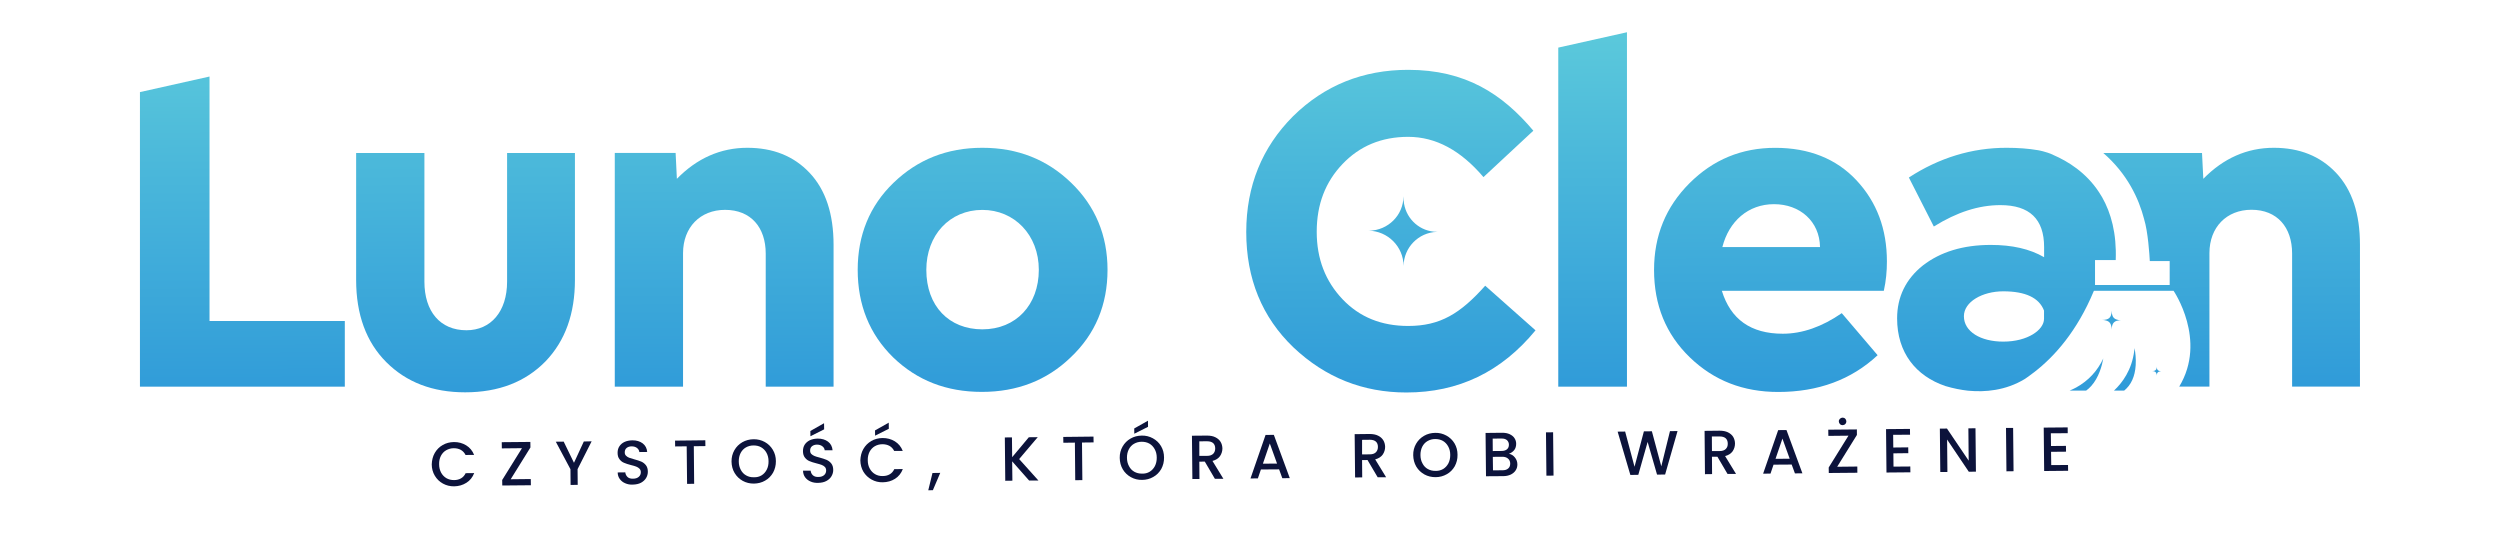
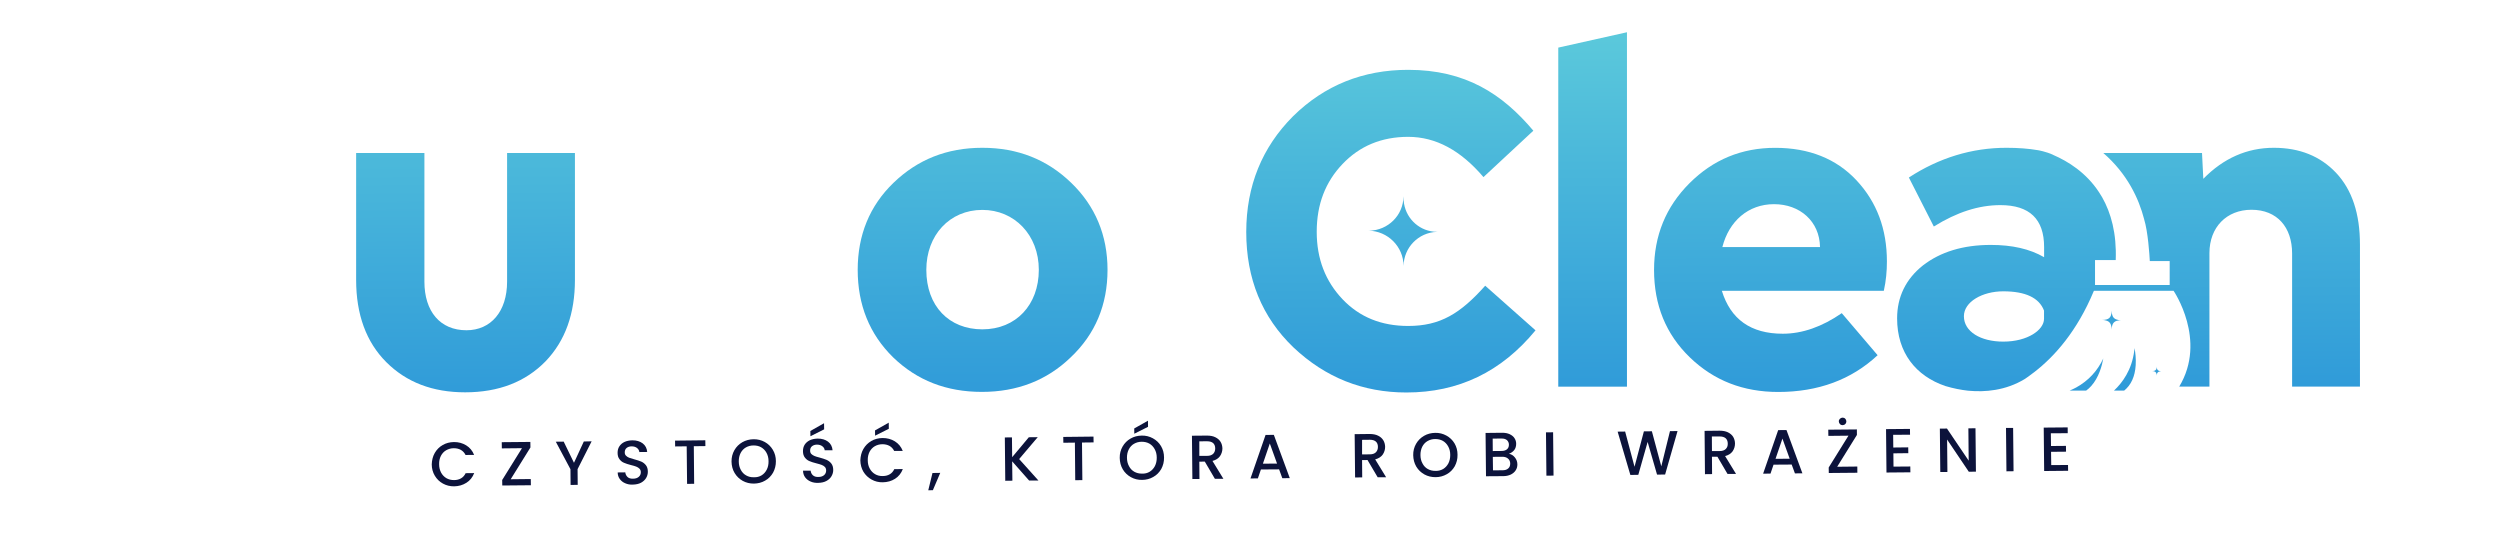
<svg xmlns="http://www.w3.org/2000/svg" width="300" zoomAndPan="magnify" viewBox="0 0 224.88 48" height="64" preserveAspectRatio="xMidYMid meet" version="1.0">
  <defs>
    <clipPath id="3dbdf6376a">
      <path d="M 12 6 L 31 6 L 31 35 L 12 35 Z M 12 6 " clip-rule="nonzero" />
    </clipPath>
    <clipPath id="34bdf01bcf">
      <path d="M 18.797 28.895 L 18.797 6.887 L 12.535 8.289 L 12.535 34.801 L 30.973 34.801 L 30.973 28.891 L 18.797 28.891 Z M 18.797 28.895 " clip-rule="nonzero" />
    </clipPath>
    <linearGradient x1="595.428" gradientTransform="matrix(0.065, 0, 0, 0.065, -16.885, -52.468)" y1="917.137" x2="597.782" gradientUnits="userSpaceOnUse" y2="1350.373" id="baf811bc9b">
      <stop stop-opacity="1" stop-color="rgb(33.604%, 76.598%, 85.759%)" offset="0" />
      <stop stop-opacity="1" stop-color="rgb(33.479%, 76.468%, 85.751%)" offset="0.004" />
      <stop stop-opacity="1" stop-color="rgb(33.354%, 76.338%, 85.745%)" offset="0.016" />
      <stop stop-opacity="1" stop-color="rgb(33.229%, 76.208%, 85.738%)" offset="0.031" />
      <stop stop-opacity="1" stop-color="rgb(32.98%, 75.949%, 85.722%)" offset="0.047" />
      <stop stop-opacity="1" stop-color="rgb(32.732%, 75.69%, 85.709%)" offset="0.062" />
      <stop stop-opacity="1" stop-color="rgb(32.483%, 75.43%, 85.695%)" offset="0.078" />
      <stop stop-opacity="1" stop-color="rgb(32.234%, 75.171%, 85.681%)" offset="0.094" />
      <stop stop-opacity="1" stop-color="rgb(31.984%, 74.911%, 85.667%)" offset="0.109" />
      <stop stop-opacity="1" stop-color="rgb(31.735%, 74.652%, 85.652%)" offset="0.125" />
      <stop stop-opacity="1" stop-color="rgb(31.487%, 74.393%, 85.638%)" offset="0.141" />
      <stop stop-opacity="1" stop-color="rgb(31.238%, 74.132%, 85.625%)" offset="0.156" />
      <stop stop-opacity="1" stop-color="rgb(30.988%, 73.872%, 85.611%)" offset="0.172" />
      <stop stop-opacity="1" stop-color="rgb(30.739%, 73.613%, 85.597%)" offset="0.188" />
      <stop stop-opacity="1" stop-color="rgb(30.49%, 73.354%, 85.582%)" offset="0.203" />
      <stop stop-opacity="1" stop-color="rgb(30.241%, 73.094%, 85.568%)" offset="0.219" />
      <stop stop-opacity="1" stop-color="rgb(29.993%, 72.835%, 85.555%)" offset="0.234" />
      <stop stop-opacity="1" stop-color="rgb(29.742%, 72.575%, 85.541%)" offset="0.25" />
      <stop stop-opacity="1" stop-color="rgb(29.494%, 72.316%, 85.527%)" offset="0.266" />
      <stop stop-opacity="1" stop-color="rgb(29.245%, 72.057%, 85.512%)" offset="0.281" />
      <stop stop-opacity="1" stop-color="rgb(29.002%, 71.802%, 85.5%)" offset="0.297" />
      <stop stop-opacity="1" stop-color="rgb(28.773%, 71.556%, 85.49%)" offset="0.312" />
      <stop stop-opacity="1" stop-color="rgb(28.552%, 71.317%, 85.481%)" offset="0.328" />
      <stop stop-opacity="1" stop-color="rgb(28.329%, 71.077%, 85.472%)" offset="0.344" />
      <stop stop-opacity="1" stop-color="rgb(28.107%, 70.836%, 85.464%)" offset="0.359" />
      <stop stop-opacity="1" stop-color="rgb(27.884%, 70.596%, 85.455%)" offset="0.375" />
      <stop stop-opacity="1" stop-color="rgb(27.661%, 70.357%, 85.446%)" offset="0.391" />
      <stop stop-opacity="1" stop-color="rgb(27.44%, 70.117%, 85.439%)" offset="0.406" />
      <stop stop-opacity="1" stop-color="rgb(27.217%, 69.876%, 85.429%)" offset="0.422" />
      <stop stop-opacity="1" stop-color="rgb(26.994%, 69.637%, 85.42%)" offset="0.438" />
      <stop stop-opacity="1" stop-color="rgb(26.772%, 69.397%, 85.411%)" offset="0.453" />
      <stop stop-opacity="1" stop-color="rgb(26.549%, 69.157%, 85.403%)" offset="0.469" />
      <stop stop-opacity="1" stop-color="rgb(26.328%, 68.916%, 85.394%)" offset="0.484" />
      <stop stop-opacity="1" stop-color="rgb(26.105%, 68.677%, 85.385%)" offset="0.5" />
      <stop stop-opacity="1" stop-color="rgb(25.882%, 68.437%, 85.378%)" offset="0.516" />
      <stop stop-opacity="1" stop-color="rgb(25.659%, 68.198%, 85.368%)" offset="0.531" />
      <stop stop-opacity="1" stop-color="rgb(25.436%, 67.957%, 85.359%)" offset="0.547" />
      <stop stop-opacity="1" stop-color="rgb(25.215%, 67.717%, 85.35%)" offset="0.562" />
      <stop stop-opacity="1" stop-color="rgb(24.992%, 67.477%, 85.342%)" offset="0.578" />
      <stop stop-opacity="1" stop-color="rgb(24.77%, 67.238%, 85.333%)" offset="0.594" />
      <stop stop-opacity="1" stop-color="rgb(24.547%, 66.997%, 85.324%)" offset="0.609" />
      <stop stop-opacity="1" stop-color="rgb(24.324%, 66.757%, 85.315%)" offset="0.625" />
      <stop stop-opacity="1" stop-color="rgb(24.101%, 66.518%, 85.307%)" offset="0.641" />
      <stop stop-opacity="1" stop-color="rgb(23.88%, 66.278%, 85.298%)" offset="0.656" />
      <stop stop-opacity="1" stop-color="rgb(23.657%, 66.037%, 85.289%)" offset="0.672" />
      <stop stop-opacity="1" stop-color="rgb(23.434%, 65.797%, 85.281%)" offset="0.688" />
      <stop stop-opacity="1" stop-color="rgb(23.212%, 65.558%, 85.272%)" offset="0.703" />
      <stop stop-opacity="1" stop-color="rgb(22.989%, 65.318%, 85.263%)" offset="0.719" />
      <stop stop-opacity="1" stop-color="rgb(22.768%, 65.077%, 85.254%)" offset="0.734" />
      <stop stop-opacity="1" stop-color="rgb(22.545%, 64.838%, 85.246%)" offset="0.75" />
      <stop stop-opacity="1" stop-color="rgb(22.322%, 64.598%, 85.237%)" offset="0.766" />
      <stop stop-opacity="1" stop-color="rgb(22.099%, 64.359%, 85.228%)" offset="0.781" />
      <stop stop-opacity="1" stop-color="rgb(21.877%, 64.117%, 85.22%)" offset="0.797" />
      <stop stop-opacity="1" stop-color="rgb(21.655%, 63.878%, 85.211%)" offset="0.812" />
      <stop stop-opacity="1" stop-color="rgb(21.432%, 63.638%, 85.202%)" offset="0.828" />
      <stop stop-opacity="1" stop-color="rgb(21.21%, 63.399%, 85.193%)" offset="0.844" />
      <stop stop-opacity="1" stop-color="rgb(20.987%, 63.158%, 85.185%)" offset="0.859" />
      <stop stop-opacity="1" stop-color="rgb(20.764%, 62.918%, 85.176%)" offset="0.875" />
      <stop stop-opacity="1" stop-color="rgb(20.543%, 62.679%, 85.167%)" offset="0.891" />
      <stop stop-opacity="1" stop-color="rgb(20.32%, 62.439%, 85.159%)" offset="0.906" />
      <stop stop-opacity="1" stop-color="rgb(20.097%, 62.198%, 85.15%)" offset="0.922" />
      <stop stop-opacity="1" stop-color="rgb(19.875%, 61.958%, 85.141%)" offset="0.938" />
      <stop stop-opacity="1" stop-color="rgb(19.652%, 61.719%, 85.132%)" offset="0.953" />
      <stop stop-opacity="1" stop-color="rgb(19.429%, 61.479%, 85.124%)" offset="0.969" />
      <stop stop-opacity="1" stop-color="rgb(19.208%, 61.24%, 85.115%)" offset="0.984" />
      <stop stop-opacity="1" stop-color="rgb(18.985%, 60.999%, 85.106%)" offset="0.996" />
      <stop stop-opacity="1" stop-color="rgb(18.874%, 60.88%, 85.103%)" offset="1" />
    </linearGradient>
    <clipPath id="6ebdfe8259">
      <path d="M 31 13 L 52 13 L 52 36 L 31 36 Z M 31 13 " clip-rule="nonzero" />
    </clipPath>
    <clipPath id="3625c531a6">
      <path d="M 51.684 25.191 C 51.684 28.223 50.816 30.668 49.043 32.516 C 47.234 34.367 44.828 35.309 41.797 35.309 C 38.879 35.309 36.52 34.406 34.707 32.594 C 32.898 30.785 31.992 28.301 31.992 25.191 L 31.992 13.77 L 38.137 13.77 L 38.137 25.352 C 38.137 28.027 39.551 29.723 41.918 29.723 C 44.125 29.723 45.578 28.027 45.578 25.352 L 45.578 13.77 L 51.684 13.77 Z M 51.684 25.191 " clip-rule="nonzero" />
    </clipPath>
    <linearGradient x1="907.676" gradientTransform="matrix(0.065, 0, 0, 0.065, -16.885, -52.468)" y1="1023.575" x2="909.496" gradientUnits="userSpaceOnUse" y2="1358.32" id="97b4f43eba">
      <stop stop-opacity="1" stop-color="rgb(29.625%, 72.452%, 85.535%)" offset="0" />
      <stop stop-opacity="1" stop-color="rgb(29.529%, 72.351%, 85.529%)" offset="0.005" />
      <stop stop-opacity="1" stop-color="rgb(29.433%, 72.252%, 85.524%)" offset="0.016" />
      <stop stop-opacity="1" stop-color="rgb(29.337%, 72.151%, 85.518%)" offset="0.031" />
      <stop stop-opacity="1" stop-color="rgb(29.056%, 71.855%, 85.503%)" offset="0.062" />
      <stop stop-opacity="1" stop-color="rgb(28.699%, 71.475%, 85.487%)" offset="0.094" />
      <stop stop-opacity="1" stop-color="rgb(28.355%, 71.104%, 85.474%)" offset="0.125" />
      <stop stop-opacity="1" stop-color="rgb(28.011%, 70.734%, 85.46%)" offset="0.156" />
      <stop stop-opacity="1" stop-color="rgb(27.667%, 70.363%, 85.446%)" offset="0.188" />
      <stop stop-opacity="1" stop-color="rgb(27.324%, 69.992%, 85.432%)" offset="0.219" />
      <stop stop-opacity="1" stop-color="rgb(26.979%, 69.621%, 85.419%)" offset="0.25" />
      <stop stop-opacity="1" stop-color="rgb(26.636%, 69.25%, 85.406%)" offset="0.281" />
      <stop stop-opacity="1" stop-color="rgb(26.292%, 68.88%, 85.393%)" offset="0.312" />
      <stop stop-opacity="1" stop-color="rgb(25.948%, 68.509%, 85.379%)" offset="0.344" />
      <stop stop-opacity="1" stop-color="rgb(25.604%, 68.138%, 85.365%)" offset="0.375" />
      <stop stop-opacity="1" stop-color="rgb(25.261%, 67.767%, 85.352%)" offset="0.406" />
      <stop stop-opacity="1" stop-color="rgb(24.918%, 67.397%, 85.338%)" offset="0.438" />
      <stop stop-opacity="1" stop-color="rgb(24.573%, 67.026%, 85.326%)" offset="0.469" />
      <stop stop-opacity="1" stop-color="rgb(24.229%, 66.655%, 85.312%)" offset="0.5" />
      <stop stop-opacity="1" stop-color="rgb(23.886%, 66.284%, 85.298%)" offset="0.531" />
      <stop stop-opacity="1" stop-color="rgb(23.541%, 65.913%, 85.284%)" offset="0.562" />
      <stop stop-opacity="1" stop-color="rgb(23.198%, 65.543%, 85.271%)" offset="0.594" />
      <stop stop-opacity="1" stop-color="rgb(22.855%, 65.172%, 85.257%)" offset="0.625" />
      <stop stop-opacity="1" stop-color="rgb(22.51%, 64.801%, 85.245%)" offset="0.656" />
      <stop stop-opacity="1" stop-color="rgb(22.166%, 64.43%, 85.231%)" offset="0.688" />
      <stop stop-opacity="1" stop-color="rgb(21.823%, 64.059%, 85.217%)" offset="0.719" />
      <stop stop-opacity="1" stop-color="rgb(21.478%, 63.689%, 85.204%)" offset="0.75" />
      <stop stop-opacity="1" stop-color="rgb(21.135%, 63.318%, 85.19%)" offset="0.781" />
      <stop stop-opacity="1" stop-color="rgb(20.792%, 62.947%, 85.176%)" offset="0.812" />
      <stop stop-opacity="1" stop-color="rgb(20.447%, 62.576%, 85.164%)" offset="0.844" />
      <stop stop-opacity="1" stop-color="rgb(20.103%, 62.206%, 85.15%)" offset="0.875" />
      <stop stop-opacity="1" stop-color="rgb(19.76%, 61.835%, 85.136%)" offset="0.906" />
      <stop stop-opacity="1" stop-color="rgb(19.415%, 61.464%, 85.123%)" offset="0.938" />
      <stop stop-opacity="1" stop-color="rgb(19.072%, 61.093%, 85.109%)" offset="0.969" />
      <stop stop-opacity="1" stop-color="rgb(18.849%, 60.854%, 85.101%)" offset="0.995" />
      <stop stop-opacity="1" stop-color="rgb(18.799%, 60.799%, 85.1%)" offset="1" />
    </linearGradient>
    <clipPath id="c1152d50cc">
      <path d="M 55 13 L 75 13 L 75 35 L 55 35 Z M 55 13 " clip-rule="nonzero" />
    </clipPath>
    <clipPath id="1cab3a2d57">
      <path d="M 60.859 16.094 C 62.668 14.242 64.797 13.301 67.199 13.301 C 69.523 13.301 71.379 14.051 72.793 15.543 C 74.25 17.082 74.961 19.25 74.961 22.043 L 74.961 34.801 L 68.855 34.801 L 68.855 22.824 C 68.855 20.465 67.52 18.887 65.195 18.887 C 62.953 18.887 61.414 20.465 61.414 22.785 L 61.414 34.801 L 55.27 34.801 L 55.27 13.766 L 60.746 13.766 Z M 60.859 16.094 " clip-rule="nonzero" />
    </clipPath>
    <linearGradient x1="1266.853" gradientTransform="matrix(0.065, 0, 0, 0.065, -16.885, -52.468)" y1="1016.28" x2="1268.669" gradientUnits="userSpaceOnUse" y2="1350.425" id="d47b624605">
      <stop stop-opacity="1" stop-color="rgb(29.822%, 72.656%, 85.545%)" offset="0" />
      <stop stop-opacity="1" stop-color="rgb(29.726%, 72.556%, 85.539%)" offset="0.005" />
      <stop stop-opacity="1" stop-color="rgb(29.63%, 72.456%, 85.535%)" offset="0.016" />
      <stop stop-opacity="1" stop-color="rgb(29.533%, 72.356%, 85.529%)" offset="0.031" />
      <stop stop-opacity="1" stop-color="rgb(29.343%, 72.156%, 85.518%)" offset="0.047" />
      <stop stop-opacity="1" stop-color="rgb(29.15%, 71.956%, 85.507%)" offset="0.062" />
      <stop stop-opacity="1" stop-color="rgb(28.879%, 71.669%, 85.495%)" offset="0.094" />
      <stop stop-opacity="1" stop-color="rgb(28.532%, 71.297%, 85.48%)" offset="0.125" />
      <stop stop-opacity="1" stop-color="rgb(28.189%, 70.926%, 85.468%)" offset="0.156" />
      <stop stop-opacity="1" stop-color="rgb(27.846%, 70.557%, 85.454%)" offset="0.188" />
      <stop stop-opacity="1" stop-color="rgb(27.502%, 70.186%, 85.44%)" offset="0.219" />
      <stop stop-opacity="1" stop-color="rgb(27.159%, 69.815%, 85.426%)" offset="0.25" />
      <stop stop-opacity="1" stop-color="rgb(26.817%, 69.446%, 85.413%)" offset="0.281" />
      <stop stop-opacity="1" stop-color="rgb(26.474%, 69.075%, 85.399%)" offset="0.312" />
      <stop stop-opacity="1" stop-color="rgb(26.131%, 68.706%, 85.387%)" offset="0.344" />
      <stop stop-opacity="1" stop-color="rgb(25.787%, 68.335%, 85.373%)" offset="0.375" />
      <stop stop-opacity="1" stop-color="rgb(25.444%, 67.966%, 85.359%)" offset="0.406" />
      <stop stop-opacity="1" stop-color="rgb(25.101%, 67.595%, 85.345%)" offset="0.438" />
      <stop stop-opacity="1" stop-color="rgb(24.757%, 67.226%, 85.332%)" offset="0.469" />
      <stop stop-opacity="1" stop-color="rgb(24.414%, 66.855%, 85.32%)" offset="0.5" />
      <stop stop-opacity="1" stop-color="rgb(24.071%, 66.484%, 85.306%)" offset="0.531" />
      <stop stop-opacity="1" stop-color="rgb(23.727%, 66.115%, 85.292%)" offset="0.562" />
      <stop stop-opacity="1" stop-color="rgb(23.384%, 65.744%, 85.278%)" offset="0.594" />
      <stop stop-opacity="1" stop-color="rgb(23.041%, 65.375%, 85.265%)" offset="0.625" />
      <stop stop-opacity="1" stop-color="rgb(22.699%, 65.004%, 85.251%)" offset="0.656" />
      <stop stop-opacity="1" stop-color="rgb(22.356%, 64.635%, 85.239%)" offset="0.688" />
      <stop stop-opacity="1" stop-color="rgb(22.012%, 64.264%, 85.225%)" offset="0.719" />
      <stop stop-opacity="1" stop-color="rgb(21.669%, 63.895%, 85.211%)" offset="0.75" />
      <stop stop-opacity="1" stop-color="rgb(21.326%, 63.524%, 85.197%)" offset="0.781" />
      <stop stop-opacity="1" stop-color="rgb(20.982%, 63.153%, 85.184%)" offset="0.812" />
      <stop stop-opacity="1" stop-color="rgb(20.639%, 62.784%, 85.172%)" offset="0.844" />
      <stop stop-opacity="1" stop-color="rgb(20.296%, 62.413%, 85.158%)" offset="0.875" />
      <stop stop-opacity="1" stop-color="rgb(19.952%, 62.044%, 85.144%)" offset="0.906" />
      <stop stop-opacity="1" stop-color="rgb(19.609%, 61.673%, 85.13%)" offset="0.938" />
      <stop stop-opacity="1" stop-color="rgb(19.266%, 61.304%, 85.117%)" offset="0.969" />
      <stop stop-opacity="1" stop-color="rgb(18.947%, 60.959%, 85.104%)" offset="0.995" />
      <stop stop-opacity="1" stop-color="rgb(18.799%, 60.799%, 85.1%)" offset="1" />
    </linearGradient>
    <clipPath id="198b3c2ea3">
      <path d="M 77 13 L 100 13 L 100 36 L 77 36 Z M 77 13 " clip-rule="nonzero" />
    </clipPath>
    <clipPath id="9d067a7ab8">
      <path d="M 96.305 32.16 C 94.141 34.25 91.461 35.27 88.312 35.27 C 85.125 35.27 82.488 34.25 80.32 32.16 C 78.195 30.074 77.133 27.434 77.133 24.285 C 77.133 21.176 78.195 18.535 80.359 16.449 C 82.527 14.359 85.164 13.301 88.352 13.301 C 91.539 13.301 94.18 14.359 96.344 16.449 C 98.512 18.535 99.617 21.176 99.617 24.285 C 99.617 27.434 98.512 30.074 96.305 32.16 Z M 93.434 24.285 C 93.434 21.137 91.23 18.891 88.352 18.891 C 85.398 18.891 83.309 21.176 83.309 24.285 C 83.309 27.559 85.359 29.641 88.352 29.641 C 91.383 29.641 93.434 27.434 93.434 24.285 Z M 93.434 24.285 " clip-rule="nonzero" />
    </clipPath>
    <linearGradient x1="1626.859" gradientTransform="matrix(0.065, 0, 0, 0.065, -16.885, -52.468)" y1="1016.16" x2="1628.716" gradientUnits="userSpaceOnUse" y2="1357.84" id="6d85695e86">
      <stop stop-opacity="1" stop-color="rgb(29.755%, 72.586%, 85.542%)" offset="0" />
      <stop stop-opacity="1" stop-color="rgb(29.655%, 72.484%, 85.536%)" offset="0.006" />
      <stop stop-opacity="1" stop-color="rgb(29.558%, 72.382%, 85.53%)" offset="0.016" />
      <stop stop-opacity="1" stop-color="rgb(29.46%, 72.279%, 85.524%)" offset="0.031" />
      <stop stop-opacity="1" stop-color="rgb(29.263%, 72.075%, 85.513%)" offset="0.047" />
      <stop stop-opacity="1" stop-color="rgb(29.068%, 71.87%, 85.503%)" offset="0.062" />
      <stop stop-opacity="1" stop-color="rgb(28.796%, 71.581%, 85.49%)" offset="0.094" />
      <stop stop-opacity="1" stop-color="rgb(28.445%, 71.202%, 85.477%)" offset="0.125" />
      <stop stop-opacity="1" stop-color="rgb(28.094%, 70.824%, 85.463%)" offset="0.156" />
      <stop stop-opacity="1" stop-color="rgb(27.744%, 70.445%, 85.449%)" offset="0.188" />
      <stop stop-opacity="1" stop-color="rgb(27.393%, 70.067%, 85.435%)" offset="0.219" />
      <stop stop-opacity="1" stop-color="rgb(27.042%, 69.688%, 85.422%)" offset="0.25" />
      <stop stop-opacity="1" stop-color="rgb(26.691%, 69.31%, 85.408%)" offset="0.281" />
      <stop stop-opacity="1" stop-color="rgb(26.34%, 68.932%, 85.394%)" offset="0.312" />
      <stop stop-opacity="1" stop-color="rgb(25.989%, 68.553%, 85.381%)" offset="0.344" />
      <stop stop-opacity="1" stop-color="rgb(25.638%, 68.175%, 85.367%)" offset="0.375" />
      <stop stop-opacity="1" stop-color="rgb(25.287%, 67.796%, 85.353%)" offset="0.406" />
      <stop stop-opacity="1" stop-color="rgb(24.936%, 67.418%, 85.339%)" offset="0.438" />
      <stop stop-opacity="1" stop-color="rgb(24.585%, 67.039%, 85.326%)" offset="0.469" />
      <stop stop-opacity="1" stop-color="rgb(24.234%, 66.661%, 85.312%)" offset="0.5" />
      <stop stop-opacity="1" stop-color="rgb(23.883%, 66.283%, 85.298%)" offset="0.531" />
      <stop stop-opacity="1" stop-color="rgb(23.532%, 65.904%, 85.284%)" offset="0.562" />
      <stop stop-opacity="1" stop-color="rgb(23.181%, 65.526%, 85.271%)" offset="0.594" />
      <stop stop-opacity="1" stop-color="rgb(22.83%, 65.147%, 85.257%)" offset="0.625" />
      <stop stop-opacity="1" stop-color="rgb(22.479%, 64.769%, 85.243%)" offset="0.656" />
      <stop stop-opacity="1" stop-color="rgb(22.128%, 64.391%, 85.229%)" offset="0.688" />
      <stop stop-opacity="1" stop-color="rgb(21.777%, 64.012%, 85.216%)" offset="0.719" />
      <stop stop-opacity="1" stop-color="rgb(21.426%, 63.634%, 85.202%)" offset="0.75" />
      <stop stop-opacity="1" stop-color="rgb(21.075%, 63.255%, 85.188%)" offset="0.781" />
      <stop stop-opacity="1" stop-color="rgb(20.724%, 62.877%, 85.175%)" offset="0.812" />
      <stop stop-opacity="1" stop-color="rgb(20.375%, 62.498%, 85.161%)" offset="0.844" />
      <stop stop-opacity="1" stop-color="rgb(20.024%, 62.12%, 85.147%)" offset="0.875" />
      <stop stop-opacity="1" stop-color="rgb(19.673%, 61.742%, 85.133%)" offset="0.906" />
      <stop stop-opacity="1" stop-color="rgb(19.322%, 61.363%, 85.12%)" offset="0.938" />
      <stop stop-opacity="1" stop-color="rgb(18.973%, 60.986%, 85.106%)" offset="0.994" />
      <stop stop-opacity="1" stop-color="rgb(18.799%, 60.799%, 85.1%)" offset="1" />
    </linearGradient>
    <clipPath id="e70d6754be">
      <path d="M 112 6 L 139 6 L 139 36 L 112 36 Z M 112 6 " clip-rule="nonzero" />
    </clipPath>
    <clipPath id="3c0acbe5ad">
      <path d="M 116.316 10.461 C 119.156 7.668 122.621 6.285 126.676 6.285 C 131.836 6.285 135.148 8.449 137.941 11.762 L 133.453 15.938 C 131.402 13.531 129.16 12.316 126.676 12.316 C 124.27 12.316 122.305 13.145 120.766 14.762 C 119.227 16.379 118.445 18.383 118.445 20.863 C 118.445 23.309 119.234 25.312 120.766 26.93 C 122.305 28.547 124.27 29.336 126.676 29.336 C 129.555 29.336 131.363 28.23 133.609 25.715 L 138.137 29.73 C 135.062 33.473 131.203 35.324 126.516 35.324 C 122.617 35.324 119.227 33.984 116.355 31.27 C 113.52 28.555 112.102 25.086 112.102 20.871 C 112.109 16.727 113.523 13.262 116.316 10.461 Z M 116.316 10.461 " clip-rule="nonzero" />
    </clipPath>
    <linearGradient x1="2194.549" gradientTransform="matrix(0.065, 0, 0, 0.065, -16.885, -52.468)" y1="907.514" x2="2197.001" gradientUnits="userSpaceOnUse" y2="1358.789" id="25fba164c7">
      <stop stop-opacity="1" stop-color="rgb(33.638%, 76.634%, 85.76%)" offset="0" />
      <stop stop-opacity="1" stop-color="rgb(33.508%, 76.498%, 85.753%)" offset="0.005" />
      <stop stop-opacity="1" stop-color="rgb(33.379%, 76.364%, 85.745%)" offset="0.016" />
      <stop stop-opacity="1" stop-color="rgb(33.249%, 76.228%, 85.738%)" offset="0.031" />
      <stop stop-opacity="1" stop-color="rgb(32.99%, 75.958%, 85.724%)" offset="0.047" />
      <stop stop-opacity="1" stop-color="rgb(32.73%, 75.687%, 85.709%)" offset="0.062" />
      <stop stop-opacity="1" stop-color="rgb(32.471%, 75.417%, 85.695%)" offset="0.078" />
      <stop stop-opacity="1" stop-color="rgb(32.211%, 75.146%, 85.68%)" offset="0.094" />
      <stop stop-opacity="1" stop-color="rgb(31.952%, 74.876%, 85.666%)" offset="0.109" />
      <stop stop-opacity="1" stop-color="rgb(31.693%, 74.606%, 85.651%)" offset="0.125" />
      <stop stop-opacity="1" stop-color="rgb(31.433%, 74.335%, 85.635%)" offset="0.141" />
      <stop stop-opacity="1" stop-color="rgb(31.174%, 74.065%, 85.622%)" offset="0.156" />
      <stop stop-opacity="1" stop-color="rgb(30.914%, 73.795%, 85.606%)" offset="0.172" />
      <stop stop-opacity="1" stop-color="rgb(30.655%, 73.524%, 85.593%)" offset="0.188" />
      <stop stop-opacity="1" stop-color="rgb(30.396%, 73.254%, 85.577%)" offset="0.203" />
      <stop stop-opacity="1" stop-color="rgb(30.136%, 72.983%, 85.564%)" offset="0.219" />
      <stop stop-opacity="1" stop-color="rgb(29.877%, 72.713%, 85.548%)" offset="0.234" />
      <stop stop-opacity="1" stop-color="rgb(29.617%, 72.443%, 85.533%)" offset="0.25" />
      <stop stop-opacity="1" stop-color="rgb(29.358%, 72.173%, 85.519%)" offset="0.266" />
      <stop stop-opacity="1" stop-color="rgb(29.1%, 71.904%, 85.504%)" offset="0.281" />
      <stop stop-opacity="1" stop-color="rgb(28.856%, 71.645%, 85.493%)" offset="0.297" />
      <stop stop-opacity="1" stop-color="rgb(28.624%, 71.394%, 85.484%)" offset="0.312" />
      <stop stop-opacity="1" stop-color="rgb(28.392%, 71.144%, 85.475%)" offset="0.328" />
      <stop stop-opacity="1" stop-color="rgb(28.16%, 70.895%, 85.466%)" offset="0.344" />
      <stop stop-opacity="1" stop-color="rgb(27.93%, 70.645%, 85.457%)" offset="0.359" />
      <stop stop-opacity="1" stop-color="rgb(27.698%, 70.395%, 85.448%)" offset="0.375" />
      <stop stop-opacity="1" stop-color="rgb(27.466%, 70.145%, 85.439%)" offset="0.391" />
      <stop stop-opacity="1" stop-color="rgb(27.234%, 69.896%, 85.429%)" offset="0.406" />
      <stop stop-opacity="1" stop-color="rgb(27.002%, 69.646%, 85.42%)" offset="0.422" />
      <stop stop-opacity="1" stop-color="rgb(26.77%, 69.395%, 85.411%)" offset="0.438" />
      <stop stop-opacity="1" stop-color="rgb(26.538%, 69.145%, 85.403%)" offset="0.453" />
      <stop stop-opacity="1" stop-color="rgb(26.306%, 68.895%, 85.394%)" offset="0.469" />
      <stop stop-opacity="1" stop-color="rgb(26.074%, 68.646%, 85.385%)" offset="0.484" />
      <stop stop-opacity="1" stop-color="rgb(25.844%, 68.396%, 85.376%)" offset="0.5" />
      <stop stop-opacity="1" stop-color="rgb(25.612%, 68.146%, 85.367%)" offset="0.516" />
      <stop stop-opacity="1" stop-color="rgb(25.38%, 67.896%, 85.358%)" offset="0.531" />
      <stop stop-opacity="1" stop-color="rgb(25.148%, 67.645%, 85.349%)" offset="0.547" />
      <stop stop-opacity="1" stop-color="rgb(24.916%, 67.397%, 85.339%)" offset="0.562" />
      <stop stop-opacity="1" stop-color="rgb(24.684%, 67.146%, 85.33%)" offset="0.578" />
      <stop stop-opacity="1" stop-color="rgb(24.452%, 66.896%, 85.321%)" offset="0.594" />
      <stop stop-opacity="1" stop-color="rgb(24.22%, 66.646%, 85.312%)" offset="0.609" />
      <stop stop-opacity="1" stop-color="rgb(23.99%, 66.396%, 85.303%)" offset="0.625" />
      <stop stop-opacity="1" stop-color="rgb(23.758%, 66.147%, 85.294%)" offset="0.641" />
      <stop stop-opacity="1" stop-color="rgb(23.526%, 65.897%, 85.284%)" offset="0.656" />
      <stop stop-opacity="1" stop-color="rgb(23.294%, 65.646%, 85.275%)" offset="0.672" />
      <stop stop-opacity="1" stop-color="rgb(23.062%, 65.396%, 85.266%)" offset="0.688" />
      <stop stop-opacity="1" stop-color="rgb(22.83%, 65.146%, 85.257%)" offset="0.703" />
      <stop stop-opacity="1" stop-color="rgb(22.598%, 64.897%, 85.248%)" offset="0.719" />
      <stop stop-opacity="1" stop-color="rgb(22.366%, 64.647%, 85.239%)" offset="0.734" />
      <stop stop-opacity="1" stop-color="rgb(22.136%, 64.397%, 85.229%)" offset="0.75" />
      <stop stop-opacity="1" stop-color="rgb(21.904%, 64.146%, 85.22%)" offset="0.766" />
      <stop stop-opacity="1" stop-color="rgb(21.672%, 63.898%, 85.211%)" offset="0.781" />
      <stop stop-opacity="1" stop-color="rgb(21.44%, 63.647%, 85.202%)" offset="0.797" />
      <stop stop-opacity="1" stop-color="rgb(21.208%, 63.397%, 85.194%)" offset="0.812" />
      <stop stop-opacity="1" stop-color="rgb(20.976%, 63.147%, 85.185%)" offset="0.828" />
      <stop stop-opacity="1" stop-color="rgb(20.744%, 62.897%, 85.176%)" offset="0.844" />
      <stop stop-opacity="1" stop-color="rgb(20.512%, 62.648%, 85.167%)" offset="0.859" />
      <stop stop-opacity="1" stop-color="rgb(20.282%, 62.398%, 85.158%)" offset="0.875" />
      <stop stop-opacity="1" stop-color="rgb(20.05%, 62.148%, 85.149%)" offset="0.891" />
      <stop stop-opacity="1" stop-color="rgb(19.818%, 61.897%, 85.139%)" offset="0.906" />
      <stop stop-opacity="1" stop-color="rgb(19.586%, 61.647%, 85.13%)" offset="0.922" />
      <stop stop-opacity="1" stop-color="rgb(19.354%, 61.398%, 85.121%)" offset="0.938" />
      <stop stop-opacity="1" stop-color="rgb(19.122%, 61.148%, 85.112%)" offset="0.953" />
      <stop stop-opacity="1" stop-color="rgb(18.903%, 60.91%, 85.103%)" offset="0.969" />
      <stop stop-opacity="1" stop-color="rgb(18.799%, 60.799%, 85.1%)" offset="0.995" />
      <stop stop-opacity="1" stop-color="rgb(18.799%, 60.799%, 85.1%)" offset="1" />
    </linearGradient>
    <clipPath id="9734cd0a69">
      <path d="M 140 2 L 147 2 L 147 35 L 140 35 Z M 140 2 " clip-rule="nonzero" />
    </clipPath>
    <clipPath id="a125b82203">
      <path d="M 140.184 4.285 L 140.184 34.801 L 146.367 34.801 L 146.367 2.902 Z M 140.184 4.285 " clip-rule="nonzero" />
    </clipPath>
    <linearGradient x1="2475.591" gradientTransform="matrix(0.065, 0, 0, 0.065, -16.885, -52.468)" y1="856.047" x2="2478.275" gradientUnits="userSpaceOnUse" y2="1349.852" id="0b9482cb4f">
      <stop stop-opacity="1" stop-color="rgb(35.475%, 78.549%, 85.864%)" offset="0" />
      <stop stop-opacity="1" stop-color="rgb(35.333%, 78.401%, 85.855%)" offset="0.001" />
      <stop stop-opacity="1" stop-color="rgb(35.191%, 78.253%, 85.847%)" offset="0.016" />
      <stop stop-opacity="1" stop-color="rgb(35.049%, 78.105%, 85.84%)" offset="0.031" />
      <stop stop-opacity="1" stop-color="rgb(34.766%, 77.809%, 85.823%)" offset="0.047" />
      <stop stop-opacity="1" stop-color="rgb(34.482%, 77.513%, 85.808%)" offset="0.062" />
      <stop stop-opacity="1" stop-color="rgb(34.198%, 77.217%, 85.791%)" offset="0.078" />
      <stop stop-opacity="1" stop-color="rgb(33.914%, 76.921%, 85.776%)" offset="0.094" />
      <stop stop-opacity="1" stop-color="rgb(33.63%, 76.625%, 85.76%)" offset="0.109" />
      <stop stop-opacity="1" stop-color="rgb(33.347%, 76.331%, 85.744%)" offset="0.125" />
      <stop stop-opacity="1" stop-color="rgb(33.063%, 76.035%, 85.728%)" offset="0.141" />
      <stop stop-opacity="1" stop-color="rgb(32.779%, 75.739%, 85.712%)" offset="0.156" />
      <stop stop-opacity="1" stop-color="rgb(32.495%, 75.443%, 85.696%)" offset="0.172" />
      <stop stop-opacity="1" stop-color="rgb(32.211%, 75.146%, 85.68%)" offset="0.188" />
      <stop stop-opacity="1" stop-color="rgb(31.927%, 74.85%, 85.664%)" offset="0.203" />
      <stop stop-opacity="1" stop-color="rgb(31.644%, 74.554%, 85.648%)" offset="0.219" />
      <stop stop-opacity="1" stop-color="rgb(31.36%, 74.258%, 85.632%)" offset="0.234" />
      <stop stop-opacity="1" stop-color="rgb(31.076%, 73.962%, 85.616%)" offset="0.25" />
      <stop stop-opacity="1" stop-color="rgb(30.792%, 73.668%, 85.6%)" offset="0.266" />
      <stop stop-opacity="1" stop-color="rgb(30.508%, 73.372%, 85.583%)" offset="0.281" />
      <stop stop-opacity="1" stop-color="rgb(30.223%, 73.076%, 85.568%)" offset="0.297" />
      <stop stop-opacity="1" stop-color="rgb(29.939%, 72.78%, 85.551%)" offset="0.312" />
      <stop stop-opacity="1" stop-color="rgb(29.655%, 72.484%, 85.536%)" offset="0.328" />
      <stop stop-opacity="1" stop-color="rgb(29.372%, 72.188%, 85.519%)" offset="0.344" />
      <stop stop-opacity="1" stop-color="rgb(29.091%, 71.893%, 85.504%)" offset="0.359" />
      <stop stop-opacity="1" stop-color="rgb(28.825%, 71.611%, 85.492%)" offset="0.375" />
      <stop stop-opacity="1" stop-color="rgb(28.572%, 71.338%, 85.483%)" offset="0.391" />
      <stop stop-opacity="1" stop-color="rgb(28.317%, 71.065%, 85.472%)" offset="0.406" />
      <stop stop-opacity="1" stop-color="rgb(28.064%, 70.79%, 85.461%)" offset="0.422" />
      <stop stop-opacity="1" stop-color="rgb(27.811%, 70.517%, 85.452%)" offset="0.438" />
      <stop stop-opacity="1" stop-color="rgb(27.557%, 70.244%, 85.442%)" offset="0.453" />
      <stop stop-opacity="1" stop-color="rgb(27.304%, 69.971%, 85.432%)" offset="0.469" />
      <stop stop-opacity="1" stop-color="rgb(27.051%, 69.696%, 85.422%)" offset="0.484" />
      <stop stop-opacity="1" stop-color="rgb(26.796%, 69.423%, 85.413%)" offset="0.5" />
      <stop stop-opacity="1" stop-color="rgb(26.543%, 69.15%, 85.402%)" offset="0.516" />
      <stop stop-opacity="1" stop-color="rgb(26.289%, 68.877%, 85.393%)" offset="0.531" />
      <stop stop-opacity="1" stop-color="rgb(26.036%, 68.604%, 85.382%)" offset="0.547" />
      <stop stop-opacity="1" stop-color="rgb(25.783%, 68.329%, 85.373%)" offset="0.562" />
      <stop stop-opacity="1" stop-color="rgb(25.528%, 68.056%, 85.362%)" offset="0.578" />
      <stop stop-opacity="1" stop-color="rgb(25.275%, 67.783%, 85.353%)" offset="0.594" />
      <stop stop-opacity="1" stop-color="rgb(25.021%, 67.509%, 85.342%)" offset="0.609" />
      <stop stop-opacity="1" stop-color="rgb(24.768%, 67.235%, 85.333%)" offset="0.625" />
      <stop stop-opacity="1" stop-color="rgb(24.515%, 66.962%, 85.323%)" offset="0.641" />
      <stop stop-opacity="1" stop-color="rgb(24.26%, 66.689%, 85.313%)" offset="0.656" />
      <stop stop-opacity="1" stop-color="rgb(24.007%, 66.415%, 85.303%)" offset="0.672" />
      <stop stop-opacity="1" stop-color="rgb(23.753%, 66.142%, 85.294%)" offset="0.688" />
      <stop stop-opacity="1" stop-color="rgb(23.5%, 65.868%, 85.283%)" offset="0.703" />
      <stop stop-opacity="1" stop-color="rgb(23.247%, 65.594%, 85.274%)" offset="0.719" />
      <stop stop-opacity="1" stop-color="rgb(22.992%, 65.321%, 85.263%)" offset="0.734" />
      <stop stop-opacity="1" stop-color="rgb(22.739%, 65.048%, 85.254%)" offset="0.75" />
      <stop stop-opacity="1" stop-color="rgb(22.485%, 64.774%, 85.243%)" offset="0.766" />
      <stop stop-opacity="1" stop-color="rgb(22.232%, 64.5%, 85.234%)" offset="0.781" />
      <stop stop-opacity="1" stop-color="rgb(21.979%, 64.227%, 85.223%)" offset="0.797" />
      <stop stop-opacity="1" stop-color="rgb(21.724%, 63.954%, 85.214%)" offset="0.812" />
      <stop stop-opacity="1" stop-color="rgb(21.471%, 63.68%, 85.204%)" offset="0.828" />
      <stop stop-opacity="1" stop-color="rgb(21.217%, 63.406%, 85.194%)" offset="0.844" />
      <stop stop-opacity="1" stop-color="rgb(20.964%, 63.133%, 85.184%)" offset="0.859" />
      <stop stop-opacity="1" stop-color="rgb(20.711%, 62.86%, 85.173%)" offset="0.875" />
      <stop stop-opacity="1" stop-color="rgb(20.457%, 62.587%, 85.164%)" offset="0.891" />
      <stop stop-opacity="1" stop-color="rgb(20.203%, 62.312%, 85.153%)" offset="0.906" />
      <stop stop-opacity="1" stop-color="rgb(19.949%, 62.039%, 85.144%)" offset="0.922" />
      <stop stop-opacity="1" stop-color="rgb(19.696%, 61.766%, 85.133%)" offset="0.938" />
      <stop stop-opacity="1" stop-color="rgb(19.443%, 61.493%, 85.124%)" offset="0.953" />
      <stop stop-opacity="1" stop-color="rgb(19.189%, 61.218%, 85.114%)" offset="0.969" />
      <stop stop-opacity="1" stop-color="rgb(18.93%, 60.941%, 85.104%)" offset="0.999" />
      <stop stop-opacity="1" stop-color="rgb(18.799%, 60.799%, 85.1%)" offset="1" />
    </linearGradient>
    <clipPath id="d20f25297a">
      <path d="M 148 13 L 170 13 L 170 36 L 148 36 Z M 148 13 " clip-rule="nonzero" />
    </clipPath>
    <clipPath id="716ee6f850">
      <path d="M 167.008 16.211 C 168.855 18.18 169.762 20.617 169.762 23.535 C 169.762 24.402 169.684 25.27 169.484 26.172 L 154.906 26.172 C 155.695 28.734 157.508 30.035 160.387 30.035 C 162.156 30.035 163.93 29.406 165.699 28.184 L 168.926 31.969 C 166.566 34.172 163.574 35.277 159.984 35.277 C 156.836 35.277 154.195 34.258 152.031 32.168 C 149.863 30.078 148.805 27.441 148.805 24.293 C 148.805 21.219 149.863 18.621 151.992 16.492 C 154.121 14.367 156.68 13.305 159.711 13.305 C 162.746 13.305 165.195 14.281 167.008 16.211 Z M 163.742 22.234 C 163.703 19.914 161.93 18.375 159.602 18.375 C 157.273 18.375 155.547 19.914 154.953 22.234 Z M 163.742 22.234 " clip-rule="nonzero" />
    </clipPath>
    <linearGradient x1="2723.634" gradientTransform="matrix(0.065, 0, 0, 0.065, -16.885, -52.468)" y1="1016.324" x2="2725.49" gradientUnits="userSpaceOnUse" y2="1357.875" id="883fc3c56f">
      <stop stop-opacity="1" stop-color="rgb(29.529%, 72.351%, 85.529%)" offset="0" />
      <stop stop-opacity="1" stop-color="rgb(29.431%, 72.249%, 85.522%)" offset="0.005" />
      <stop stop-opacity="1" stop-color="rgb(29.333%, 72.147%, 85.518%)" offset="0.016" />
      <stop stop-opacity="1" stop-color="rgb(29.234%, 72.044%, 85.512%)" offset="0.031" />
      <stop stop-opacity="1" stop-color="rgb(28.954%, 71.747%, 85.498%)" offset="0.062" />
      <stop stop-opacity="1" stop-color="rgb(28.595%, 71.364%, 85.483%)" offset="0.094" />
      <stop stop-opacity="1" stop-color="rgb(28.246%, 70.985%, 85.469%)" offset="0.125" />
      <stop stop-opacity="1" stop-color="rgb(27.895%, 70.607%, 85.455%)" offset="0.156" />
      <stop stop-opacity="1" stop-color="rgb(27.544%, 70.229%, 85.442%)" offset="0.188" />
      <stop stop-opacity="1" stop-color="rgb(27.193%, 69.85%, 85.428%)" offset="0.219" />
      <stop stop-opacity="1" stop-color="rgb(26.842%, 69.472%, 85.414%)" offset="0.25" />
      <stop stop-opacity="1" stop-color="rgb(26.491%, 69.095%, 85.4%)" offset="0.281" />
      <stop stop-opacity="1" stop-color="rgb(26.14%, 68.716%, 85.387%)" offset="0.312" />
      <stop stop-opacity="1" stop-color="rgb(25.789%, 68.338%, 85.373%)" offset="0.344" />
      <stop stop-opacity="1" stop-color="rgb(25.438%, 67.96%, 85.359%)" offset="0.375" />
      <stop stop-opacity="1" stop-color="rgb(25.087%, 67.581%, 85.345%)" offset="0.406" />
      <stop stop-opacity="1" stop-color="rgb(24.738%, 67.203%, 85.332%)" offset="0.438" />
      <stop stop-opacity="1" stop-color="rgb(24.387%, 66.824%, 85.318%)" offset="0.469" />
      <stop stop-opacity="1" stop-color="rgb(24.036%, 66.446%, 85.304%)" offset="0.5" />
      <stop stop-opacity="1" stop-color="rgb(23.685%, 66.068%, 85.291%)" offset="0.531" />
      <stop stop-opacity="1" stop-color="rgb(23.334%, 65.689%, 85.277%)" offset="0.562" />
      <stop stop-opacity="1" stop-color="rgb(22.983%, 65.311%, 85.263%)" offset="0.594" />
      <stop stop-opacity="1" stop-color="rgb(22.632%, 64.932%, 85.249%)" offset="0.625" />
      <stop stop-opacity="1" stop-color="rgb(22.281%, 64.554%, 85.236%)" offset="0.656" />
      <stop stop-opacity="1" stop-color="rgb(21.93%, 64.175%, 85.222%)" offset="0.688" />
      <stop stop-opacity="1" stop-color="rgb(21.579%, 63.799%, 85.208%)" offset="0.719" />
      <stop stop-opacity="1" stop-color="rgb(21.23%, 63.42%, 85.194%)" offset="0.75" />
      <stop stop-opacity="1" stop-color="rgb(20.879%, 63.042%, 85.181%)" offset="0.781" />
      <stop stop-opacity="1" stop-color="rgb(20.528%, 62.663%, 85.167%)" offset="0.812" />
      <stop stop-opacity="1" stop-color="rgb(20.177%, 62.285%, 85.153%)" offset="0.844" />
      <stop stop-opacity="1" stop-color="rgb(19.826%, 61.906%, 85.139%)" offset="0.875" />
      <stop stop-opacity="1" stop-color="rgb(19.475%, 61.528%, 85.126%)" offset="0.906" />
      <stop stop-opacity="1" stop-color="rgb(19.124%, 61.15%, 85.11%)" offset="0.938" />
      <stop stop-opacity="1" stop-color="rgb(18.874%, 60.88%, 85.101%)" offset="0.995" />
      <stop stop-opacity="1" stop-color="rgb(18.799%, 60.799%, 85.1%)" offset="1" />
    </linearGradient>
    <clipPath id="4c68e3c949">
      <path d="M 189 27 L 191 27 L 191 30 L 189 30 Z M 189 27 " clip-rule="nonzero" />
    </clipPath>
    <clipPath id="58793c23de">
      <path d="M 190.051 29.25 C 190.109 29.07 190.258 28.922 190.441 28.875 C 190.551 28.852 190.664 28.824 190.836 28.824 C 190.648 28.824 190.516 28.785 190.402 28.746 C 190.238 28.688 190.109 28.559 190.059 28.398 C 190.02 28.281 189.988 28.152 189.988 27.965 C 189.988 28.133 189.961 28.254 189.93 28.367 C 189.879 28.555 189.723 28.703 189.535 28.746 C 189.426 28.773 189.301 28.797 189.133 28.797 C 189.32 28.797 189.449 28.836 189.574 28.875 C 189.742 28.934 189.863 29.062 189.922 29.23 C 189.961 29.348 189.988 29.473 189.988 29.652 C 189.992 29.484 190.02 29.359 190.051 29.25 Z M 190.051 29.25 " clip-rule="nonzero" />
    </clipPath>
    <linearGradient x1="3199.241" gradientTransform="matrix(0.065, 0, 0, 0.065, -16.885, -52.468)" y1="1243.829" x2="3199.384" gradientUnits="userSpaceOnUse" y2="1270.071" id="6c42230e54">
      <stop stop-opacity="1" stop-color="rgb(21.91%, 64.154%, 85.222%)" offset="0" />
      <stop stop-opacity="1" stop-color="rgb(21.802%, 64.038%, 85.217%)" offset="0.005" />
      <stop stop-opacity="1" stop-color="rgb(21.695%, 63.922%, 85.213%)" offset="0.25" />
      <stop stop-opacity="1" stop-color="rgb(21.587%, 63.806%, 85.208%)" offset="0.5" />
      <stop stop-opacity="1" stop-color="rgb(21.371%, 63.573%, 85.201%)" offset="0.75" />
      <stop stop-opacity="1" stop-color="rgb(21.155%, 63.341%, 85.191%)" offset="0.995" />
      <stop stop-opacity="1" stop-color="rgb(21.048%, 63.225%, 85.187%)" offset="1" />
    </linearGradient>
    <clipPath id="84608bab98">
      <path d="M 123 17 L 130 17 L 130 24 L 123 24 Z M 123 17 " clip-rule="nonzero" />
    </clipPath>
    <clipPath id="d91f1a5601">
      <path d="M 126.262 23.93 C 126.281 22.281 127.602 20.922 129.25 20.871 C 129.309 20.871 129.375 20.871 129.438 20.871 C 129.281 20.871 129.133 20.863 129 20.852 C 127.535 20.715 126.391 19.531 126.27 18.07 C 126.258 17.938 126.25 17.785 126.25 17.633 C 126.25 17.652 126.25 17.672 126.25 17.691 C 126.238 19.379 124.859 20.734 123.172 20.762 C 123.133 20.762 123.102 20.762 123.062 20.762 C 123.082 20.762 123.102 20.762 123.113 20.762 C 124.84 20.789 126.25 22.195 126.262 23.93 C 126.262 23.941 126.262 23.957 126.262 23.969 C 126.262 23.957 126.262 23.941 126.262 23.93 Z M 126.262 23.93 " clip-rule="nonzero" />
    </clipPath>
    <linearGradient x1="2213.249" gradientTransform="matrix(0.065, 0, 0, 0.065, -16.885, -52.468)" y1="1083.834" x2="2213.784" gradientUnits="userSpaceOnUse" y2="1182.367" id="bfeb86c804">
      <stop stop-opacity="1" stop-color="rgb(27.193%, 69.852%, 85.428%)" offset="0" />
      <stop stop-opacity="1" stop-color="rgb(27.101%, 69.753%, 85.425%)" offset="0.005" />
      <stop stop-opacity="1" stop-color="rgb(27.01%, 69.653%, 85.422%)" offset="0.062" />
      <stop stop-opacity="1" stop-color="rgb(26.918%, 69.554%, 85.417%)" offset="0.125" />
      <stop stop-opacity="1" stop-color="rgb(26.735%, 69.357%, 85.41%)" offset="0.188" />
      <stop stop-opacity="1" stop-color="rgb(26.552%, 69.159%, 85.403%)" offset="0.25" />
      <stop stop-opacity="1" stop-color="rgb(26.367%, 68.961%, 85.396%)" offset="0.312" />
      <stop stop-opacity="1" stop-color="rgb(26.184%, 68.764%, 85.388%)" offset="0.375" />
      <stop stop-opacity="1" stop-color="rgb(26.001%, 68.565%, 85.381%)" offset="0.438" />
      <stop stop-opacity="1" stop-color="rgb(25.818%, 68.369%, 85.374%)" offset="0.5" />
      <stop stop-opacity="1" stop-color="rgb(25.635%, 68.17%, 85.367%)" offset="0.562" />
      <stop stop-opacity="1" stop-color="rgb(25.45%, 67.972%, 85.359%)" offset="0.625" />
      <stop stop-opacity="1" stop-color="rgb(25.267%, 67.775%, 85.353%)" offset="0.688" />
      <stop stop-opacity="1" stop-color="rgb(25.084%, 67.577%, 85.345%)" offset="0.75" />
      <stop stop-opacity="1" stop-color="rgb(24.901%, 67.378%, 85.338%)" offset="0.812" />
      <stop stop-opacity="1" stop-color="rgb(24.718%, 67.181%, 85.33%)" offset="0.875" />
      <stop stop-opacity="1" stop-color="rgb(24.533%, 66.983%, 85.324%)" offset="0.938" />
      <stop stop-opacity="1" stop-color="rgb(24.35%, 66.786%, 85.316%)" offset="0.995" />
      <stop stop-opacity="1" stop-color="rgb(24.258%, 66.687%, 85.313%)" offset="1" />
    </linearGradient>
    <clipPath id="2e7d08a491">
      <path d="M 193 32 L 195 32 L 195 34 L 193 34 Z M 193 32 " clip-rule="nonzero" />
    </clipPath>
    <clipPath id="06bd17ea0d">
      <path d="M 194.078 33.621 C 194.105 33.531 194.176 33.461 194.27 33.441 C 194.32 33.43 194.379 33.414 194.461 33.414 C 194.371 33.414 194.305 33.395 194.25 33.375 C 194.172 33.352 194.105 33.285 194.078 33.203 C 194.062 33.145 194.047 33.078 194.047 32.988 C 194.047 33.074 194.035 33.133 194.023 33.184 C 193.996 33.273 193.926 33.344 193.828 33.371 C 193.777 33.383 193.711 33.395 193.633 33.395 C 193.723 33.395 193.789 33.414 193.848 33.434 C 193.93 33.461 193.988 33.527 194.016 33.609 C 194.035 33.668 194.047 33.727 194.047 33.816 C 194.047 33.73 194.062 33.676 194.078 33.621 Z M 194.078 33.621 " clip-rule="nonzero" />
    </clipPath>
    <linearGradient x1="3262.211" gradientTransform="matrix(0.065, 0, 0, 0.065, -16.885, -52.468)" y1="1321.46" x2="3261.92" gradientUnits="userSpaceOnUse" y2="1334.538" id="162c2b68fa">
      <stop stop-opacity="1" stop-color="rgb(19.836%, 61.919%, 85.139%)" offset="0" />
      <stop stop-opacity="1" stop-color="rgb(19.731%, 61.806%, 85.135%)" offset="0.022" />
      <stop stop-opacity="1" stop-color="rgb(19.627%, 61.693%, 85.132%)" offset="0.5" />
      <stop stop-opacity="1" stop-color="rgb(19.524%, 61.58%, 85.127%)" offset="0.978" />
      <stop stop-opacity="1" stop-color="rgb(19.42%, 61.469%, 85.124%)" offset="1" />
    </linearGradient>
    <clipPath id="9d52776619">
      <path d="M 186 32 L 190 32 L 190 36 L 186 36 Z M 186 32 " clip-rule="nonzero" />
    </clipPath>
    <clipPath id="9cabcbc012">
      <path d="M 186.801 34.871 C 186.605 34.973 186.41 35.07 186.203 35.156 L 187.691 35.156 C 187.852 35.039 188.008 34.902 188.145 34.746 C 188.828 33.992 189.121 32.918 189.238 32.258 C 188.707 33.395 187.887 34.27 186.801 34.871 Z M 186.801 34.871 " clip-rule="nonzero" />
    </clipPath>
    <linearGradient x1="3164.857" gradientTransform="matrix(0.065, 0, 0, 0.065, -16.885, -52.468)" y1="1309.792" x2="3163.839" gradientUnits="userSpaceOnUse" y2="1355.612" id="60666203b0">
      <stop stop-opacity="1" stop-color="rgb(20.166%, 62.274%, 85.153%)" offset="0" />
      <stop stop-opacity="1" stop-color="rgb(20.07%, 62.17%, 85.149%)" offset="0.023" />
      <stop stop-opacity="1" stop-color="rgb(19.974%, 62.067%, 85.146%)" offset="0.125" />
      <stop stop-opacity="1" stop-color="rgb(19.878%, 61.963%, 85.141%)" offset="0.25" />
      <stop stop-opacity="1" stop-color="rgb(19.685%, 61.755%, 85.133%)" offset="0.375" />
      <stop stop-opacity="1" stop-color="rgb(19.493%, 61.548%, 85.126%)" offset="0.5" />
      <stop stop-opacity="1" stop-color="rgb(19.301%, 61.34%, 85.118%)" offset="0.625" />
      <stop stop-opacity="1" stop-color="rgb(19.109%, 61.133%, 85.11%)" offset="0.75" />
      <stop stop-opacity="1" stop-color="rgb(18.906%, 60.913%, 85.103%)" offset="0.977" />
      <stop stop-opacity="1" stop-color="rgb(18.799%, 60.799%, 85.1%)" offset="1" />
    </linearGradient>
    <clipPath id="e8cb89d5f1">
      <path d="M 190 31 L 193 31 L 193 36 L 190 36 Z M 190 31 " clip-rule="nonzero" />
    </clipPath>
    <clipPath id="4c0591e93e">
      <path d="M 190.195 35.156 L 191.113 35.156 C 191.738 34.652 192.09 33.883 192.152 32.867 C 192.191 32.277 192.121 31.723 192.051 31.328 C 192.043 31.406 192.035 31.488 192.023 31.566 C 191.809 33.301 190.945 34.457 190.195 35.156 Z M 190.195 35.156 " clip-rule="nonzero" />
    </clipPath>
    <linearGradient x1="3217.494" gradientTransform="matrix(0.065, 0, 0, 0.065, -16.885, -52.468)" y1="1295.818" x2="3217.817" gradientUnits="userSpaceOnUse" y2="1355.185" id="b4852e9b47">
      <stop stop-opacity="1" stop-color="rgb(20.198%, 62.309%, 85.155%)" offset="0" />
      <stop stop-opacity="1" stop-color="rgb(20.076%, 62.177%, 85.149%)" offset="0.003" />
      <stop stop-opacity="1" stop-color="rgb(19.955%, 62.045%, 85.144%)" offset="0.125" />
      <stop stop-opacity="1" stop-color="rgb(19.833%, 61.914%, 85.139%)" offset="0.25" />
      <stop stop-opacity="1" stop-color="rgb(19.589%, 61.65%, 85.13%)" offset="0.375" />
      <stop stop-opacity="1" stop-color="rgb(19.345%, 61.388%, 85.121%)" offset="0.5" />
      <stop stop-opacity="1" stop-color="rgb(19.101%, 61.125%, 85.11%)" offset="0.625" />
      <stop stop-opacity="1" stop-color="rgb(18.889%, 60.896%, 85.103%)" offset="0.75" />
      <stop stop-opacity="1" stop-color="rgb(18.799%, 60.799%, 85.1%)" offset="0.997" />
      <stop stop-opacity="1" stop-color="rgb(18.799%, 60.799%, 85.1%)" offset="1" />
    </linearGradient>
    <clipPath id="c73b0ff0cd">
      <path d="M 170 13 L 213 13 L 213 36 L 170 36 Z M 170 13 " clip-rule="nonzero" />
    </clipPath>
    <clipPath id="4e85162ee3">
      <path d="M 210.176 15.543 C 208.758 14.051 206.902 13.301 204.582 13.301 C 202.176 13.301 200.047 14.242 198.238 16.094 L 198.121 13.77 L 189.238 13.77 C 191.402 15.648 192.43 17.871 192.91 19.719 C 192.91 19.719 192.91 19.719 192.91 19.727 C 193.258 20.84 193.395 22.945 193.422 23.496 L 195.211 23.496 L 195.211 25.648 L 188.492 25.648 L 188.492 23.406 L 190.355 23.406 C 190.445 21.008 189.934 19.164 189.133 17.754 C 189.043 17.594 188.945 17.438 188.844 17.289 C 187.684 15.523 186.055 14.516 184.723 13.941 C 184.723 13.941 184.719 13.941 184.719 13.934 C 184.078 13.637 183.371 13.52 183.371 13.52 C 182.512 13.371 181.562 13.301 180.52 13.301 C 177.41 13.301 174.457 14.203 171.738 15.977 L 173.984 20.387 C 176.07 19.086 178.039 18.461 179.973 18.461 C 182.609 18.461 183.91 19.719 183.91 22.242 L 183.91 23.148 C 182.609 22.398 181.031 22.043 179.105 22.043 C 176.621 22.043 174.578 22.668 173 23.891 C 171.461 25.113 170.68 26.73 170.68 28.656 C 170.68 31.746 172.375 33.844 175.02 34.742 C 175.02 34.742 175.023 34.742 175.031 34.746 C 175.754 34.961 176.426 35.09 177.047 35.16 C 177.082 35.168 177.105 35.168 177.141 35.168 C 178.535 35.297 180.43 35.176 182.184 34.102 C 182.297 34.023 182.422 33.938 182.539 33.855 C 182.543 33.848 182.543 33.848 182.543 33.848 C 182.711 33.73 182.875 33.609 183.047 33.473 C 184.832 32.09 186.875 29.828 188.391 26.172 L 195.562 26.172 C 195.562 26.172 198.602 30.609 196.07 34.793 L 198.789 34.793 L 198.789 22.777 C 198.789 20.457 200.328 18.879 202.57 18.879 C 204.891 18.879 206.23 20.457 206.23 22.816 L 206.23 34.793 L 212.336 34.793 L 212.336 22.035 C 212.34 19.242 211.629 17.082 210.176 15.543 Z M 183.902 28.695 C 183.902 29.68 182.449 30.746 180.234 30.746 C 178.188 30.746 176.691 29.84 176.691 28.461 C 176.691 27.164 178.348 26.219 180.234 26.219 C 182.246 26.219 183.469 26.809 183.902 27.953 Z M 183.902 28.695 " clip-rule="nonzero" />
    </clipPath>
    <linearGradient x1="3221.755" gradientTransform="matrix(0.065, 0, 0, 0.065, -16.885, -52.468)" y1="1015.355" x2="3223.623" gradientUnits="userSpaceOnUse" y2="1359.047" id="6c468e7ea4">
      <stop stop-opacity="1" stop-color="rgb(29.465%, 72.285%, 85.526%)" offset="0" />
      <stop stop-opacity="1" stop-color="rgb(29.366%, 72.182%, 85.519%)" offset="0.01" />
      <stop stop-opacity="1" stop-color="rgb(29.268%, 72.079%, 85.515%)" offset="0.016" />
      <stop stop-opacity="1" stop-color="rgb(29.169%, 71.976%, 85.509%)" offset="0.031" />
      <stop stop-opacity="1" stop-color="rgb(28.889%, 71.68%, 85.495%)" offset="0.062" />
      <stop stop-opacity="1" stop-color="rgb(28.532%, 71.297%, 85.48%)" offset="0.094" />
      <stop stop-opacity="1" stop-color="rgb(28.18%, 70.915%, 85.466%)" offset="0.125" />
      <stop stop-opacity="1" stop-color="rgb(27.826%, 70.535%, 85.452%)" offset="0.156" />
      <stop stop-opacity="1" stop-color="rgb(27.473%, 70.154%, 85.439%)" offset="0.188" />
      <stop stop-opacity="1" stop-color="rgb(27.121%, 69.774%, 85.425%)" offset="0.219" />
      <stop stop-opacity="1" stop-color="rgb(26.767%, 69.392%, 85.411%)" offset="0.25" />
      <stop stop-opacity="1" stop-color="rgb(26.414%, 69.012%, 85.397%)" offset="0.281" />
      <stop stop-opacity="1" stop-color="rgb(26.062%, 68.631%, 85.384%)" offset="0.312" />
      <stop stop-opacity="1" stop-color="rgb(25.708%, 68.251%, 85.37%)" offset="0.344" />
      <stop stop-opacity="1" stop-color="rgb(25.356%, 67.87%, 85.356%)" offset="0.375" />
      <stop stop-opacity="1" stop-color="rgb(25.003%, 67.49%, 85.342%)" offset="0.406" />
      <stop stop-opacity="1" stop-color="rgb(24.649%, 67.108%, 85.329%)" offset="0.438" />
      <stop stop-opacity="1" stop-color="rgb(24.297%, 66.728%, 85.313%)" offset="0.469" />
      <stop stop-opacity="1" stop-color="rgb(23.944%, 66.347%, 85.3%)" offset="0.5" />
      <stop stop-opacity="1" stop-color="rgb(23.59%, 65.967%, 85.286%)" offset="0.531" />
      <stop stop-opacity="1" stop-color="rgb(23.238%, 65.585%, 85.272%)" offset="0.562" />
      <stop stop-opacity="1" stop-color="rgb(22.885%, 65.205%, 85.258%)" offset="0.594" />
      <stop stop-opacity="1" stop-color="rgb(22.531%, 64.824%, 85.245%)" offset="0.625" />
      <stop stop-opacity="1" stop-color="rgb(22.179%, 64.444%, 85.231%)" offset="0.656" />
      <stop stop-opacity="1" stop-color="rgb(21.826%, 64.062%, 85.217%)" offset="0.688" />
      <stop stop-opacity="1" stop-color="rgb(21.472%, 63.683%, 85.204%)" offset="0.719" />
      <stop stop-opacity="1" stop-color="rgb(21.12%, 63.301%, 85.19%)" offset="0.75" />
      <stop stop-opacity="1" stop-color="rgb(20.767%, 62.921%, 85.176%)" offset="0.781" />
      <stop stop-opacity="1" stop-color="rgb(20.413%, 62.54%, 85.162%)" offset="0.812" />
      <stop stop-opacity="1" stop-color="rgb(20.061%, 62.16%, 85.149%)" offset="0.844" />
      <stop stop-opacity="1" stop-color="rgb(19.708%, 61.78%, 85.135%)" offset="0.875" />
      <stop stop-opacity="1" stop-color="rgb(19.354%, 61.398%, 85.12%)" offset="0.906" />
      <stop stop-opacity="1" stop-color="rgb(19.002%, 61.018%, 85.106%)" offset="0.938" />
      <stop stop-opacity="1" stop-color="rgb(18.813%, 60.812%, 85.1%)" offset="0.99" />
      <stop stop-opacity="1" stop-color="rgb(18.799%, 60.799%, 85.1%)" offset="1" />
    </linearGradient>
  </defs>
  <path fill="#0c133b" d="M 39.066 40.77 C 39.242 40.465 39.48 40.223 39.785 40.051 C 40.09 39.875 40.418 39.793 40.785 39.785 C 41.199 39.777 41.574 39.883 41.898 40.082 C 42.223 40.281 42.461 40.566 42.609 40.941 L 41.84 40.949 C 41.738 40.742 41.594 40.594 41.414 40.488 C 41.234 40.391 41.027 40.34 40.785 40.34 C 40.527 40.34 40.301 40.406 40.094 40.523 C 39.895 40.637 39.738 40.805 39.621 41.027 C 39.512 41.246 39.453 41.5 39.461 41.781 C 39.461 42.074 39.527 42.324 39.641 42.539 C 39.758 42.754 39.922 42.922 40.121 43.039 C 40.32 43.152 40.555 43.211 40.812 43.207 C 41.047 43.207 41.258 43.152 41.434 43.051 C 41.613 42.945 41.75 42.793 41.848 42.586 L 42.617 42.578 C 42.473 42.953 42.242 43.246 41.918 43.449 C 41.594 43.656 41.227 43.762 40.812 43.77 C 40.445 43.773 40.109 43.691 39.805 43.523 C 39.5 43.355 39.254 43.121 39.074 42.816 C 38.891 42.512 38.801 42.176 38.797 41.797 C 38.809 41.422 38.891 41.078 39.066 40.77 Z M 39.066 40.77 " fill-opacity="1" fill-rule="nonzero" />
  <path fill="#0c133b" d="M 45.902 43.133 L 47.711 43.113 L 47.719 43.672 L 45.145 43.695 L 45.137 43.199 L 46.918 40.336 L 45.105 40.355 L 45.098 39.797 L 47.672 39.773 L 47.68 40.27 Z M 45.902 43.133 " fill-opacity="1" fill-rule="nonzero" />
  <path fill="#0c133b" d="M 53.188 39.719 L 51.922 42.223 L 51.934 43.637 L 51.293 43.645 L 51.281 42.23 L 49.961 39.754 L 50.672 39.746 L 51.598 41.652 L 52.484 39.734 Z M 53.188 39.719 " fill-opacity="1" fill-rule="nonzero" />
  <path fill="#0c133b" d="M 56.215 43.496 C 56 43.406 55.84 43.277 55.719 43.109 C 55.594 42.941 55.535 42.746 55.531 42.52 L 56.215 42.512 C 56.234 42.68 56.301 42.816 56.414 42.926 C 56.531 43.039 56.699 43.09 56.914 43.082 C 57.133 43.082 57.309 43.023 57.43 42.914 C 57.555 42.805 57.613 42.668 57.613 42.5 C 57.613 42.371 57.574 42.262 57.496 42.184 C 57.418 42.102 57.32 42.043 57.203 41.996 C 57.086 41.949 56.934 41.906 56.727 41.855 C 56.473 41.789 56.262 41.723 56.105 41.652 C 55.941 41.59 55.809 41.48 55.699 41.336 C 55.582 41.195 55.523 41 55.523 40.754 C 55.523 40.527 55.574 40.336 55.684 40.168 C 55.793 40 55.949 39.867 56.148 39.773 C 56.352 39.68 56.582 39.637 56.848 39.629 C 57.223 39.625 57.535 39.719 57.781 39.902 C 58.027 40.09 58.16 40.348 58.188 40.676 L 57.48 40.684 C 57.469 40.543 57.398 40.418 57.273 40.32 C 57.152 40.223 56.984 40.172 56.785 40.172 C 56.602 40.172 56.453 40.223 56.336 40.316 C 56.223 40.41 56.164 40.547 56.168 40.723 C 56.168 40.844 56.207 40.941 56.281 41.012 C 56.352 41.09 56.449 41.148 56.559 41.195 C 56.668 41.238 56.824 41.285 57.016 41.336 C 57.273 41.406 57.488 41.473 57.652 41.543 C 57.812 41.613 57.953 41.719 58.07 41.867 C 58.188 42.016 58.246 42.211 58.246 42.457 C 58.246 42.656 58.195 42.844 58.09 43.02 C 57.988 43.191 57.832 43.336 57.633 43.445 C 57.43 43.555 57.184 43.605 56.914 43.613 C 56.66 43.633 56.422 43.586 56.215 43.496 Z M 56.215 43.496 " fill-opacity="1" fill-rule="nonzero" />
  <path fill="#0c133b" d="M 63.418 39.625 L 63.426 40.148 L 62.383 40.16 L 62.414 43.543 L 61.777 43.547 L 61.742 40.168 L 60.703 40.18 L 60.695 39.656 Z M 63.418 39.625 " fill-opacity="1" fill-rule="nonzero" />
  <path fill="#0c133b" d="M 66.785 43.277 C 66.484 43.109 66.238 42.875 66.055 42.57 C 65.875 42.27 65.785 41.926 65.777 41.543 C 65.773 41.16 65.863 40.82 66.035 40.516 C 66.211 40.211 66.449 39.973 66.754 39.797 C 67.059 39.625 67.387 39.539 67.758 39.531 C 68.125 39.527 68.461 39.609 68.766 39.777 C 69.07 39.945 69.316 40.18 69.496 40.484 C 69.676 40.785 69.77 41.125 69.77 41.504 C 69.773 41.887 69.684 42.23 69.516 42.539 C 69.34 42.844 69.102 43.09 68.797 43.258 C 68.496 43.434 68.156 43.516 67.797 43.523 C 67.426 43.527 67.09 43.445 66.785 43.277 Z M 68.477 42.785 C 68.676 42.664 68.832 42.492 68.945 42.273 C 69.059 42.055 69.113 41.801 69.109 41.512 C 69.109 41.219 69.043 40.969 68.926 40.754 C 68.812 40.543 68.648 40.375 68.449 40.258 C 68.25 40.141 68.016 40.09 67.758 40.09 C 67.5 40.09 67.273 40.152 67.066 40.27 C 66.863 40.387 66.711 40.555 66.594 40.773 C 66.484 40.992 66.426 41.246 66.43 41.531 C 66.43 41.82 66.496 42.074 66.613 42.289 C 66.73 42.508 66.891 42.676 67.09 42.785 C 67.293 42.902 67.523 42.961 67.781 42.953 C 68.043 42.965 68.273 42.906 68.477 42.785 Z M 68.477 42.785 " fill-opacity="1" fill-rule="nonzero" />
  <path fill="#0c133b" d="M 72.898 43.34 C 72.684 43.25 72.523 43.121 72.398 42.953 C 72.277 42.785 72.219 42.59 72.211 42.363 L 72.898 42.359 C 72.918 42.527 72.98 42.664 73.098 42.773 C 73.215 42.883 73.383 42.934 73.598 42.926 C 73.816 42.926 73.992 42.867 74.113 42.758 C 74.234 42.648 74.293 42.512 74.293 42.344 C 74.293 42.215 74.254 42.105 74.18 42.027 C 74.102 41.945 74.004 41.887 73.887 41.84 C 73.77 41.797 73.617 41.75 73.41 41.699 C 73.156 41.633 72.941 41.57 72.789 41.5 C 72.625 41.434 72.492 41.324 72.379 41.18 C 72.266 41.039 72.207 40.844 72.207 40.598 C 72.207 40.375 72.258 40.18 72.367 40.012 C 72.477 39.844 72.633 39.715 72.832 39.617 C 73.035 39.527 73.266 39.48 73.531 39.473 C 73.906 39.469 74.215 39.566 74.461 39.746 C 74.707 39.934 74.844 40.191 74.871 40.523 L 74.164 40.527 C 74.152 40.387 74.082 40.262 73.957 40.168 C 73.836 40.07 73.668 40.016 73.465 40.016 C 73.285 40.016 73.137 40.07 73.02 40.16 C 72.902 40.258 72.848 40.391 72.852 40.566 C 72.852 40.691 72.891 40.785 72.961 40.859 C 73.035 40.93 73.129 40.992 73.242 41.039 C 73.352 41.086 73.504 41.129 73.699 41.18 C 73.957 41.254 74.172 41.316 74.332 41.387 C 74.496 41.461 74.637 41.562 74.754 41.711 C 74.871 41.859 74.93 42.055 74.93 42.301 C 74.93 42.5 74.875 42.688 74.773 42.863 C 74.668 43.039 74.516 43.18 74.312 43.289 C 74.113 43.398 73.867 43.449 73.598 43.457 C 73.344 43.469 73.109 43.434 72.898 43.34 Z M 74.113 38.641 L 72.879 39.262 L 72.871 38.789 L 74.105 38.09 Z M 74.113 38.641 " fill-opacity="1" fill-rule="nonzero" />
  <path fill="#0c133b" d="M 77.645 40.406 C 77.82 40.102 78.059 39.863 78.363 39.688 C 78.664 39.512 78.996 39.43 79.363 39.422 C 79.777 39.418 80.152 39.52 80.477 39.719 C 80.801 39.922 81.039 40.203 81.188 40.582 L 80.418 40.586 C 80.312 40.379 80.172 40.23 79.992 40.129 C 79.809 40.031 79.602 39.98 79.363 39.98 C 79.105 39.98 78.879 40.043 78.672 40.16 C 78.473 40.277 78.316 40.445 78.199 40.664 C 78.09 40.883 78.031 41.137 78.039 41.422 C 78.039 41.711 78.102 41.965 78.219 42.176 C 78.336 42.391 78.496 42.559 78.699 42.676 C 78.898 42.793 79.133 42.852 79.391 42.844 C 79.621 42.844 79.836 42.793 80.012 42.688 C 80.191 42.586 80.328 42.43 80.426 42.223 L 81.195 42.215 C 81.051 42.59 80.82 42.883 80.496 43.09 C 80.172 43.297 79.805 43.398 79.391 43.406 C 79.02 43.414 78.684 43.328 78.383 43.16 C 78.078 42.992 77.832 42.758 77.648 42.457 C 77.469 42.152 77.379 41.816 77.371 41.434 C 77.387 41.051 77.469 40.711 77.645 40.406 Z M 79.934 38.59 L 78.699 39.211 L 78.691 38.738 L 79.926 38.039 Z M 79.934 38.59 " fill-opacity="1" fill-rule="nonzero" />
  <path fill="#0c133b" d="M 84.562 42.559 L 83.898 44.117 L 83.484 44.125 L 83.863 42.57 Z M 84.562 42.559 " fill-opacity="1" fill-rule="nonzero" />
  <path fill="#0c133b" d="M 92.562 43.25 L 91.035 41.52 L 91.055 43.262 L 90.414 43.27 L 90.375 39.371 L 91.016 39.363 L 91.035 41.145 L 92.535 39.352 L 93.336 39.344 L 91.664 41.316 L 93.402 43.25 Z M 92.562 43.25 " fill-opacity="1" fill-rule="nonzero" />
  <path fill="#0c133b" d="M 98.355 39.293 L 98.363 39.816 L 97.32 39.828 L 97.352 43.211 L 96.711 43.219 L 96.68 39.836 L 95.641 39.848 L 95.633 39.324 Z M 98.355 39.293 " fill-opacity="1" fill-rule="nonzero" />
  <path fill="#0c133b" d="M 101.723 42.945 C 101.418 42.777 101.176 42.547 100.992 42.242 C 100.812 41.938 100.723 41.594 100.715 41.215 C 100.707 40.832 100.801 40.488 100.973 40.188 C 101.148 39.883 101.387 39.641 101.691 39.469 C 101.996 39.293 102.324 39.211 102.695 39.203 C 103.062 39.195 103.398 39.281 103.703 39.449 C 104.008 39.617 104.254 39.848 104.434 40.152 C 104.613 40.457 104.703 40.793 104.703 41.176 C 104.711 41.555 104.621 41.898 104.453 42.211 C 104.277 42.512 104.039 42.758 103.734 42.926 C 103.43 43.102 103.094 43.188 102.734 43.191 C 102.363 43.199 102.027 43.113 101.723 42.945 Z M 103.41 42.457 C 103.613 42.332 103.766 42.164 103.883 41.945 C 103.992 41.723 104.051 41.473 104.047 41.18 C 104.047 40.891 103.98 40.637 103.863 40.426 C 103.746 40.211 103.586 40.043 103.387 39.926 C 103.184 39.812 102.953 39.758 102.695 39.758 C 102.434 39.758 102.207 39.824 102 39.941 C 101.801 40.055 101.645 40.223 101.531 40.445 C 101.418 40.664 101.363 40.918 101.367 41.199 C 101.367 41.492 101.434 41.742 101.551 41.957 C 101.664 42.176 101.828 42.344 102.027 42.457 C 102.227 42.57 102.461 42.629 102.719 42.625 C 102.977 42.637 103.211 42.578 103.41 42.457 Z M 103.262 38.414 L 102.027 39.035 L 102.02 38.562 L 103.258 37.863 Z M 103.262 38.414 " fill-opacity="1" fill-rule="nonzero" />
  <path fill="#0c133b" d="M 109.281 43.094 L 108.371 41.543 L 107.879 41.551 L 107.891 43.109 L 107.254 43.113 L 107.215 39.215 L 108.559 39.203 C 108.855 39.203 109.113 39.246 109.32 39.352 C 109.527 39.453 109.684 39.59 109.793 39.766 C 109.898 39.941 109.949 40.133 109.957 40.355 C 109.957 40.605 109.883 40.84 109.742 41.051 C 109.594 41.258 109.367 41.406 109.062 41.484 L 110.047 43.094 Z M 107.879 41.031 L 108.586 41.027 C 108.824 41.027 109.004 40.961 109.129 40.84 C 109.25 40.715 109.309 40.555 109.309 40.355 C 109.309 40.152 109.242 39.992 109.129 39.883 C 109.004 39.773 108.824 39.715 108.586 39.715 L 107.879 39.719 Z M 107.879 41.031 " fill-opacity="1" fill-rule="nonzero" />
  <path fill="#0c133b" d="M 115.059 42.242 L 113.422 42.254 L 113.148 43.055 L 112.484 43.062 L 113.84 39.145 L 114.586 39.137 L 116.02 43.031 L 115.348 43.039 Z M 114.875 41.723 L 114.223 39.914 L 113.602 41.73 Z M 114.875 41.723 " fill-opacity="1" fill-rule="nonzero" />
  <path fill="#0c133b" d="M 123.93 42.953 L 123.016 41.402 L 122.527 41.406 L 122.539 42.965 L 121.898 42.973 L 121.859 39.074 L 123.203 39.059 C 123.5 39.059 123.762 39.105 123.969 39.211 C 124.176 39.312 124.328 39.449 124.438 39.625 C 124.543 39.797 124.594 39.992 124.602 40.211 C 124.602 40.465 124.531 40.695 124.387 40.91 C 124.238 41.117 124.012 41.266 123.707 41.344 L 124.691 42.953 Z M 122.527 40.898 L 123.23 40.891 C 123.469 40.891 123.652 40.824 123.773 40.703 C 123.895 40.578 123.953 40.418 123.953 40.219 C 123.953 40.016 123.891 39.855 123.773 39.746 C 123.652 39.637 123.469 39.578 123.23 39.578 L 122.527 39.586 Z M 122.527 40.898 " fill-opacity="1" fill-rule="nonzero" />
  <path fill="#0c133b" d="M 128.137 42.699 C 127.836 42.531 127.59 42.301 127.406 41.996 C 127.227 41.691 127.137 41.348 127.129 40.969 C 127.121 40.586 127.215 40.242 127.387 39.941 C 127.562 39.637 127.801 39.398 128.105 39.223 C 128.41 39.047 128.738 38.965 129.109 38.957 C 129.477 38.949 129.812 39.035 130.117 39.203 C 130.422 39.371 130.668 39.605 130.848 39.906 C 131.027 40.211 131.117 40.547 131.117 40.93 C 131.125 41.312 131.035 41.652 130.867 41.965 C 130.691 42.27 130.453 42.512 130.148 42.68 C 129.844 42.855 129.508 42.941 129.148 42.945 C 128.777 42.945 128.441 42.867 128.137 42.699 Z M 129.824 42.211 C 130.027 42.086 130.18 41.918 130.297 41.699 C 130.406 41.48 130.465 41.227 130.461 40.938 C 130.461 40.645 130.395 40.391 130.277 40.18 C 130.16 39.965 130 39.797 129.801 39.68 C 129.598 39.566 129.367 39.512 129.109 39.512 C 128.848 39.512 128.625 39.578 128.418 39.695 C 128.215 39.812 128.059 39.98 127.945 40.199 C 127.836 40.418 127.777 40.672 127.781 40.957 C 127.781 41.246 127.848 41.5 127.965 41.711 C 128.078 41.93 128.242 42.102 128.441 42.211 C 128.641 42.324 128.875 42.383 129.133 42.379 C 129.391 42.391 129.625 42.324 129.824 42.211 Z M 129.824 42.211 " fill-opacity="1" fill-rule="nonzero" />
  <path fill="#0c133b" d="M 136.277 41.168 C 136.426 41.348 136.5 41.555 136.504 41.789 C 136.504 41.988 136.461 42.164 136.355 42.324 C 136.254 42.488 136.105 42.609 135.918 42.707 C 135.723 42.797 135.496 42.852 135.238 42.852 L 133.68 42.863 L 133.641 38.965 L 135.129 38.949 C 135.395 38.949 135.621 38.988 135.812 39.078 C 136.008 39.172 136.148 39.285 136.246 39.438 C 136.344 39.586 136.395 39.754 136.395 39.941 C 136.395 40.168 136.336 40.355 136.223 40.504 C 136.105 40.652 135.941 40.77 135.742 40.84 C 135.949 40.879 136.129 40.98 136.277 41.168 Z M 134.289 40.594 L 135.078 40.586 C 135.281 40.586 135.453 40.535 135.566 40.438 C 135.684 40.34 135.742 40.203 135.742 40.023 C 135.742 39.848 135.676 39.715 135.562 39.609 C 135.445 39.512 135.277 39.461 135.07 39.469 L 134.281 39.473 Z M 135.676 42.164 C 135.801 42.062 135.859 41.91 135.859 41.723 C 135.859 41.531 135.789 41.383 135.66 41.273 C 135.527 41.16 135.355 41.105 135.133 41.109 L 134.293 41.117 L 134.309 42.332 L 135.172 42.324 C 135.387 42.324 135.555 42.273 135.676 42.164 Z M 135.676 42.164 " fill-opacity="1" fill-rule="nonzero" />
  <path fill="#0c133b" d="M 139.719 38.906 L 139.758 42.805 L 139.117 42.812 L 139.078 38.91 Z M 139.719 38.906 " fill-opacity="1" fill-rule="nonzero" />
  <path fill="#0c133b" d="M 150.918 38.797 L 149.801 42.707 L 149.074 42.715 L 148.227 39.773 L 147.387 42.734 L 146.672 42.746 L 145.527 38.848 L 146.203 38.84 L 147.047 42.008 L 147.891 38.82 L 148.609 38.816 L 149.457 41.969 L 150.238 38.801 Z M 150.918 38.797 " fill-opacity="1" fill-rule="nonzero" />
  <path fill="#0c133b" d="M 155.418 42.656 L 154.508 41.105 L 154.016 41.109 L 154.027 42.668 L 153.387 42.676 L 153.352 38.777 L 154.695 38.762 C 154.992 38.762 155.25 38.809 155.457 38.91 C 155.664 39.016 155.828 39.152 155.93 39.324 C 156.031 39.5 156.086 39.695 156.09 39.914 C 156.09 40.168 156.02 40.398 155.879 40.613 C 155.73 40.82 155.504 40.969 155.199 41.047 L 156.184 42.656 Z M 154.016 40.598 L 154.719 40.594 C 154.961 40.594 155.141 40.527 155.262 40.406 C 155.387 40.281 155.445 40.121 155.438 39.922 C 155.438 39.719 155.375 39.559 155.258 39.449 C 155.133 39.34 154.953 39.281 154.715 39.281 L 154.008 39.285 Z M 154.016 40.598 " fill-opacity="1" fill-rule="nonzero" />
  <path fill="#0c133b" d="M 161.191 41.809 L 159.559 41.82 L 159.285 42.625 L 158.621 42.629 L 159.977 38.711 L 160.723 38.703 L 162.156 42.598 L 161.484 42.605 Z M 161.012 41.285 L 160.359 39.473 L 159.738 41.293 Z M 161.012 41.285 " fill-opacity="1" fill-rule="nonzero" />
  <path fill="#0c133b" d="M 165.285 42.008 L 167.098 41.988 L 167.102 42.547 L 164.531 42.57 L 164.523 42.074 L 166.301 39.211 L 164.492 39.23 L 164.484 38.672 L 167.059 38.648 L 167.062 39.145 Z M 165.539 38.168 C 165.473 38.105 165.441 38.027 165.434 37.93 C 165.43 37.832 165.469 37.754 165.531 37.691 C 165.598 37.625 165.676 37.594 165.77 37.586 C 165.863 37.586 165.945 37.617 166.012 37.684 C 166.074 37.746 166.105 37.824 166.113 37.922 C 166.113 38.012 166.082 38.098 166.016 38.16 C 165.953 38.227 165.875 38.258 165.777 38.266 C 165.68 38.266 165.602 38.234 165.539 38.168 Z M 165.539 38.168 " fill-opacity="1" fill-rule="nonzero" />
  <path fill="#0c133b" d="M 170.324 39.133 L 170.336 40.277 L 171.68 40.262 L 171.688 40.785 L 170.344 40.801 L 170.355 41.996 L 171.867 41.984 L 171.875 42.508 L 169.723 42.527 L 169.684 38.621 L 171.836 38.602 L 171.844 39.125 Z M 170.324 39.133 " fill-opacity="1" fill-rule="nonzero" />
  <path fill="#0c133b" d="M 177.773 42.449 L 177.133 42.457 L 175.18 39.559 L 175.207 42.477 L 174.566 42.48 L 174.527 38.574 L 175.168 38.57 L 177.121 41.461 L 177.094 38.551 L 177.734 38.543 Z M 177.773 42.449 " fill-opacity="1" fill-rule="nonzero" />
  <path fill="#0c133b" d="M 181.121 38.512 L 181.16 42.41 L 180.52 42.418 L 180.48 38.516 Z M 181.121 38.512 " fill-opacity="1" fill-rule="nonzero" />
  <path fill="#0c133b" d="M 184.516 38.996 L 184.531 40.141 L 185.875 40.129 L 185.883 40.652 L 184.535 40.664 L 184.551 41.859 L 186.062 41.848 L 186.07 42.371 L 183.914 42.391 L 183.875 38.484 L 186.031 38.465 L 186.035 38.988 Z M 184.516 38.996 " fill-opacity="1" fill-rule="nonzero" />
  <g clip-path="url(#3dbdf6376a)">
    <g clip-path="url(#34bdf01bcf)">
-       <path fill="url(#baf811bc9b)" d="M 12.535 6.887 L 12.535 34.801 L 30.973 34.801 L 30.973 6.887 Z M 12.535 6.887 " fill-rule="nonzero" />
-     </g>
+       </g>
  </g>
  <g clip-path="url(#6ebdfe8259)">
    <g clip-path="url(#3625c531a6)">
      <path fill="url(#97b4f43eba)" d="M 31.992 13.77 L 31.992 35.309 L 51.684 35.309 L 51.684 13.77 Z M 31.992 13.77 " fill-rule="nonzero" />
    </g>
  </g>
  <g clip-path="url(#c1152d50cc)">
    <g clip-path="url(#1cab3a2d57)">
-       <path fill="url(#d47b624605)" d="M 55.27 13.301 L 55.27 34.801 L 74.961 34.801 L 74.961 13.301 Z M 55.27 13.301 " fill-rule="nonzero" />
-     </g>
+       </g>
  </g>
  <g clip-path="url(#198b3c2ea3)">
    <g clip-path="url(#9d067a7ab8)">
      <path fill="url(#6d85695e86)" d="M 77.133 13.301 L 77.133 35.27 L 99.617 35.27 L 99.617 13.301 Z M 77.133 13.301 " fill-rule="nonzero" />
    </g>
  </g>
  <g clip-path="url(#e70d6754be)">
    <g clip-path="url(#3c0acbe5ad)">
      <path fill="url(#25fba164c7)" d="M 112.102 6.285 L 112.102 35.324 L 138.137 35.324 L 138.137 6.285 Z M 112.102 6.285 " fill-rule="nonzero" />
    </g>
  </g>
  <g clip-path="url(#9734cd0a69)">
    <g clip-path="url(#a125b82203)">
      <path fill="url(#0b9482cb4f)" d="M 140.184 2.902 L 140.184 34.801 L 146.367 34.801 L 146.367 2.902 Z M 140.184 2.902 " fill-rule="nonzero" />
    </g>
  </g>
  <g clip-path="url(#d20f25297a)">
    <g clip-path="url(#716ee6f850)">
      <path fill="url(#883fc3c56f)" d="M 148.805 13.305 L 148.805 35.277 L 169.762 35.277 L 169.762 13.305 Z M 148.805 13.305 " fill-rule="nonzero" />
    </g>
  </g>
  <g clip-path="url(#4c68e3c949)">
    <g clip-path="url(#58793c23de)">
      <path fill="url(#6c42230e54)" d="M 189.133 27.965 L 189.133 29.652 L 190.836 29.652 L 190.836 27.965 Z M 189.133 27.965 " fill-rule="nonzero" />
    </g>
  </g>
  <g clip-path="url(#84608bab98)">
    <g clip-path="url(#d91f1a5601)">
      <path fill="url(#bfeb86c804)" d="M 123.062 17.633 L 123.062 23.969 L 129.438 23.969 L 129.438 17.633 Z M 123.062 17.633 " fill-rule="nonzero" />
    </g>
  </g>
  <g clip-path="url(#2e7d08a491)">
    <g clip-path="url(#06bd17ea0d)">
      <path fill="url(#162c2b68fa)" d="M 193.633 32.988 L 193.633 33.816 L 194.461 33.816 L 194.461 32.988 Z M 193.633 32.988 " fill-rule="nonzero" />
    </g>
  </g>
  <g clip-path="url(#9d52776619)">
    <g clip-path="url(#9cabcbc012)">
      <path fill="url(#60666203b0)" d="M 186.203 32.258 L 186.203 35.156 L 189.238 35.156 L 189.238 32.258 Z M 186.203 32.258 " fill-rule="nonzero" />
    </g>
  </g>
  <g clip-path="url(#e8cb89d5f1)">
    <g clip-path="url(#4c0591e93e)">
      <path fill="url(#b4852e9b47)" d="M 190.195 31.328 L 190.195 35.156 L 192.191 35.156 L 192.191 31.328 Z M 190.195 31.328 " fill-rule="nonzero" />
    </g>
  </g>
  <g clip-path="url(#c73b0ff0cd)">
    <g clip-path="url(#4e85162ee3)">
      <path fill="url(#6c468e7ea4)" d="M 170.68 13.301 L 170.68 35.297 L 212.34 35.297 L 212.34 13.301 Z M 170.68 13.301 " fill-rule="nonzero" />
    </g>
  </g>
</svg>